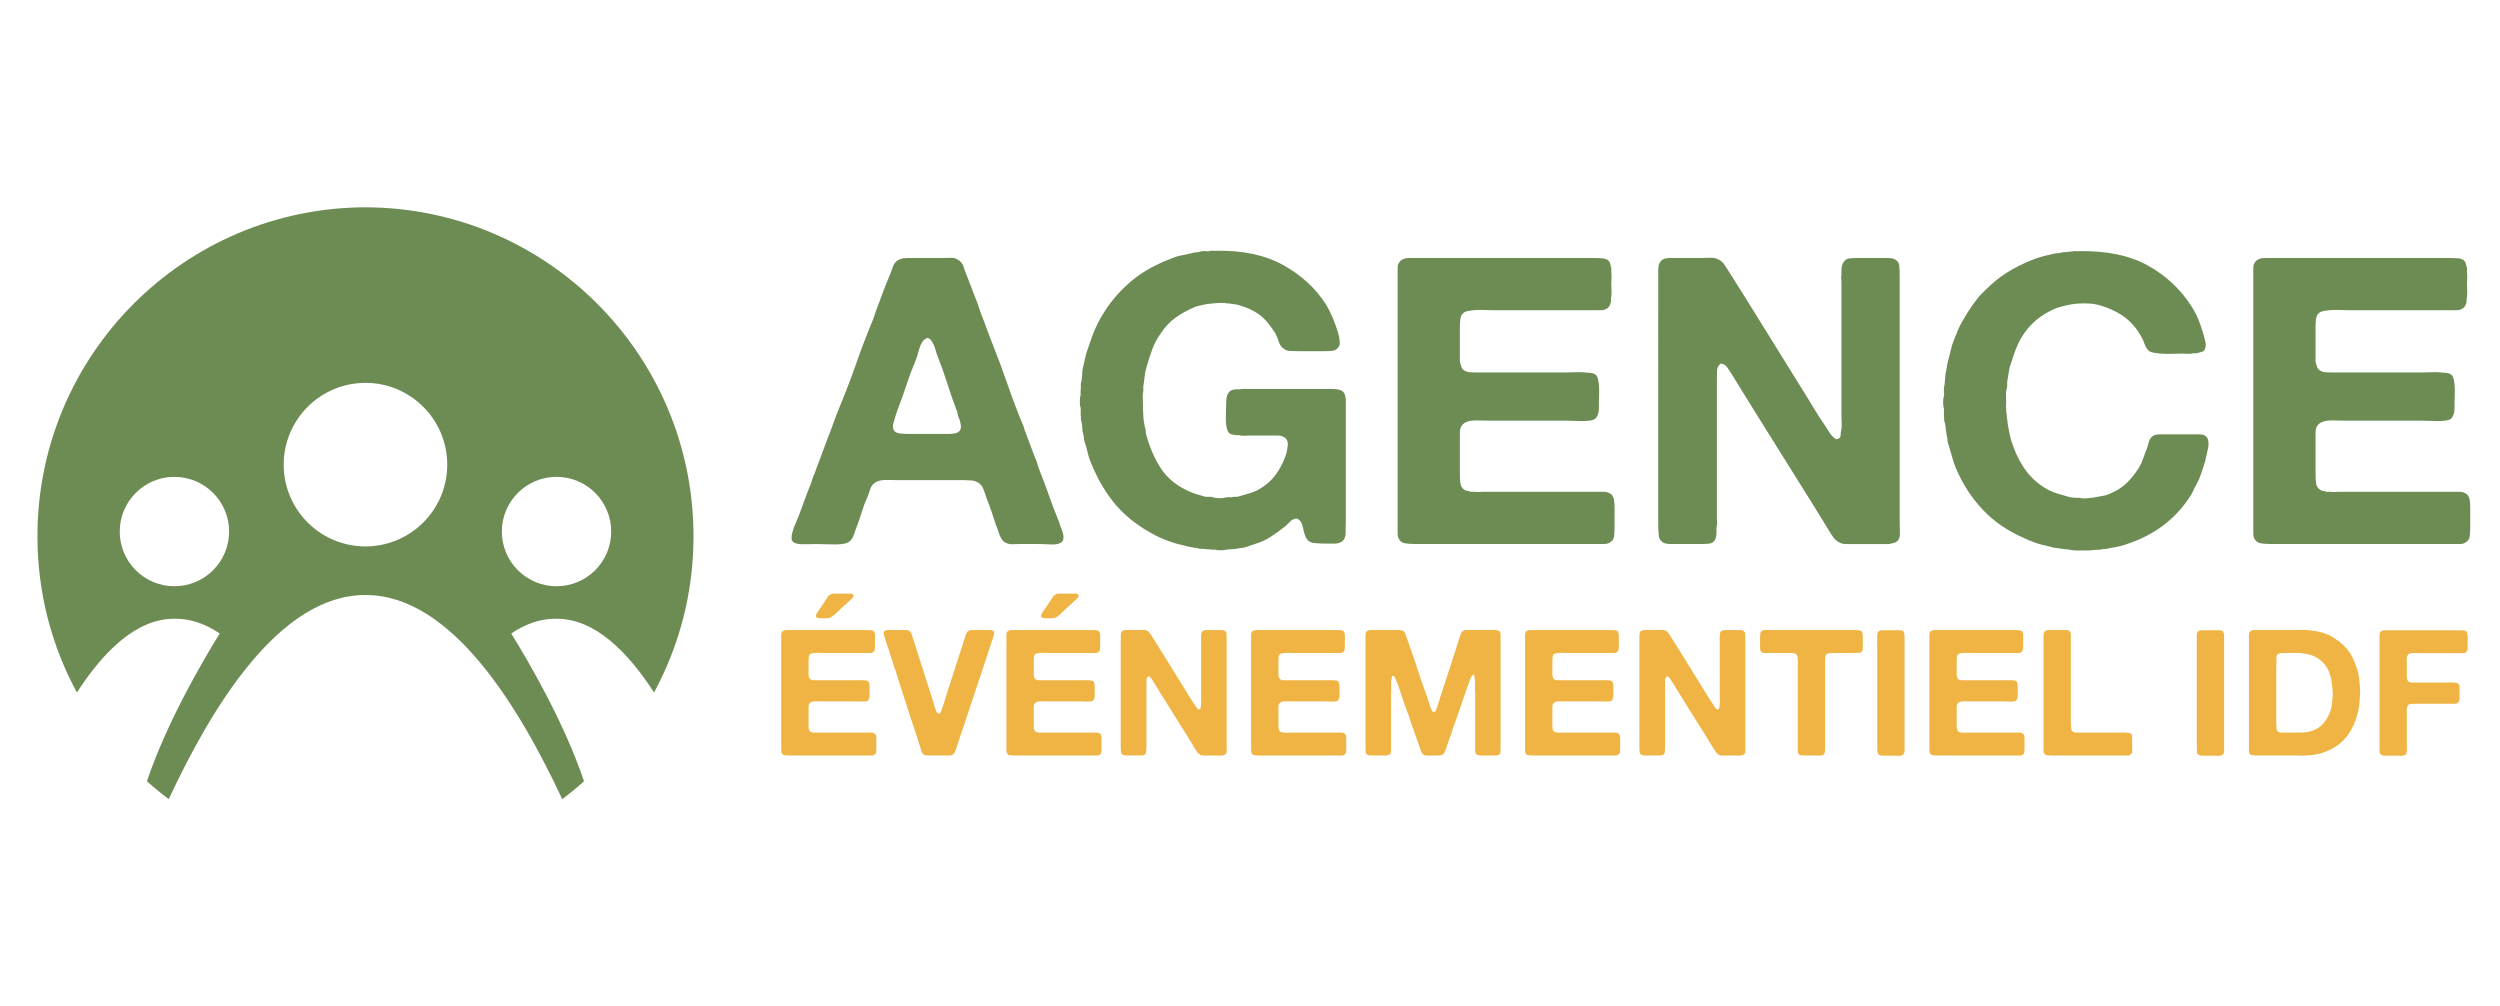
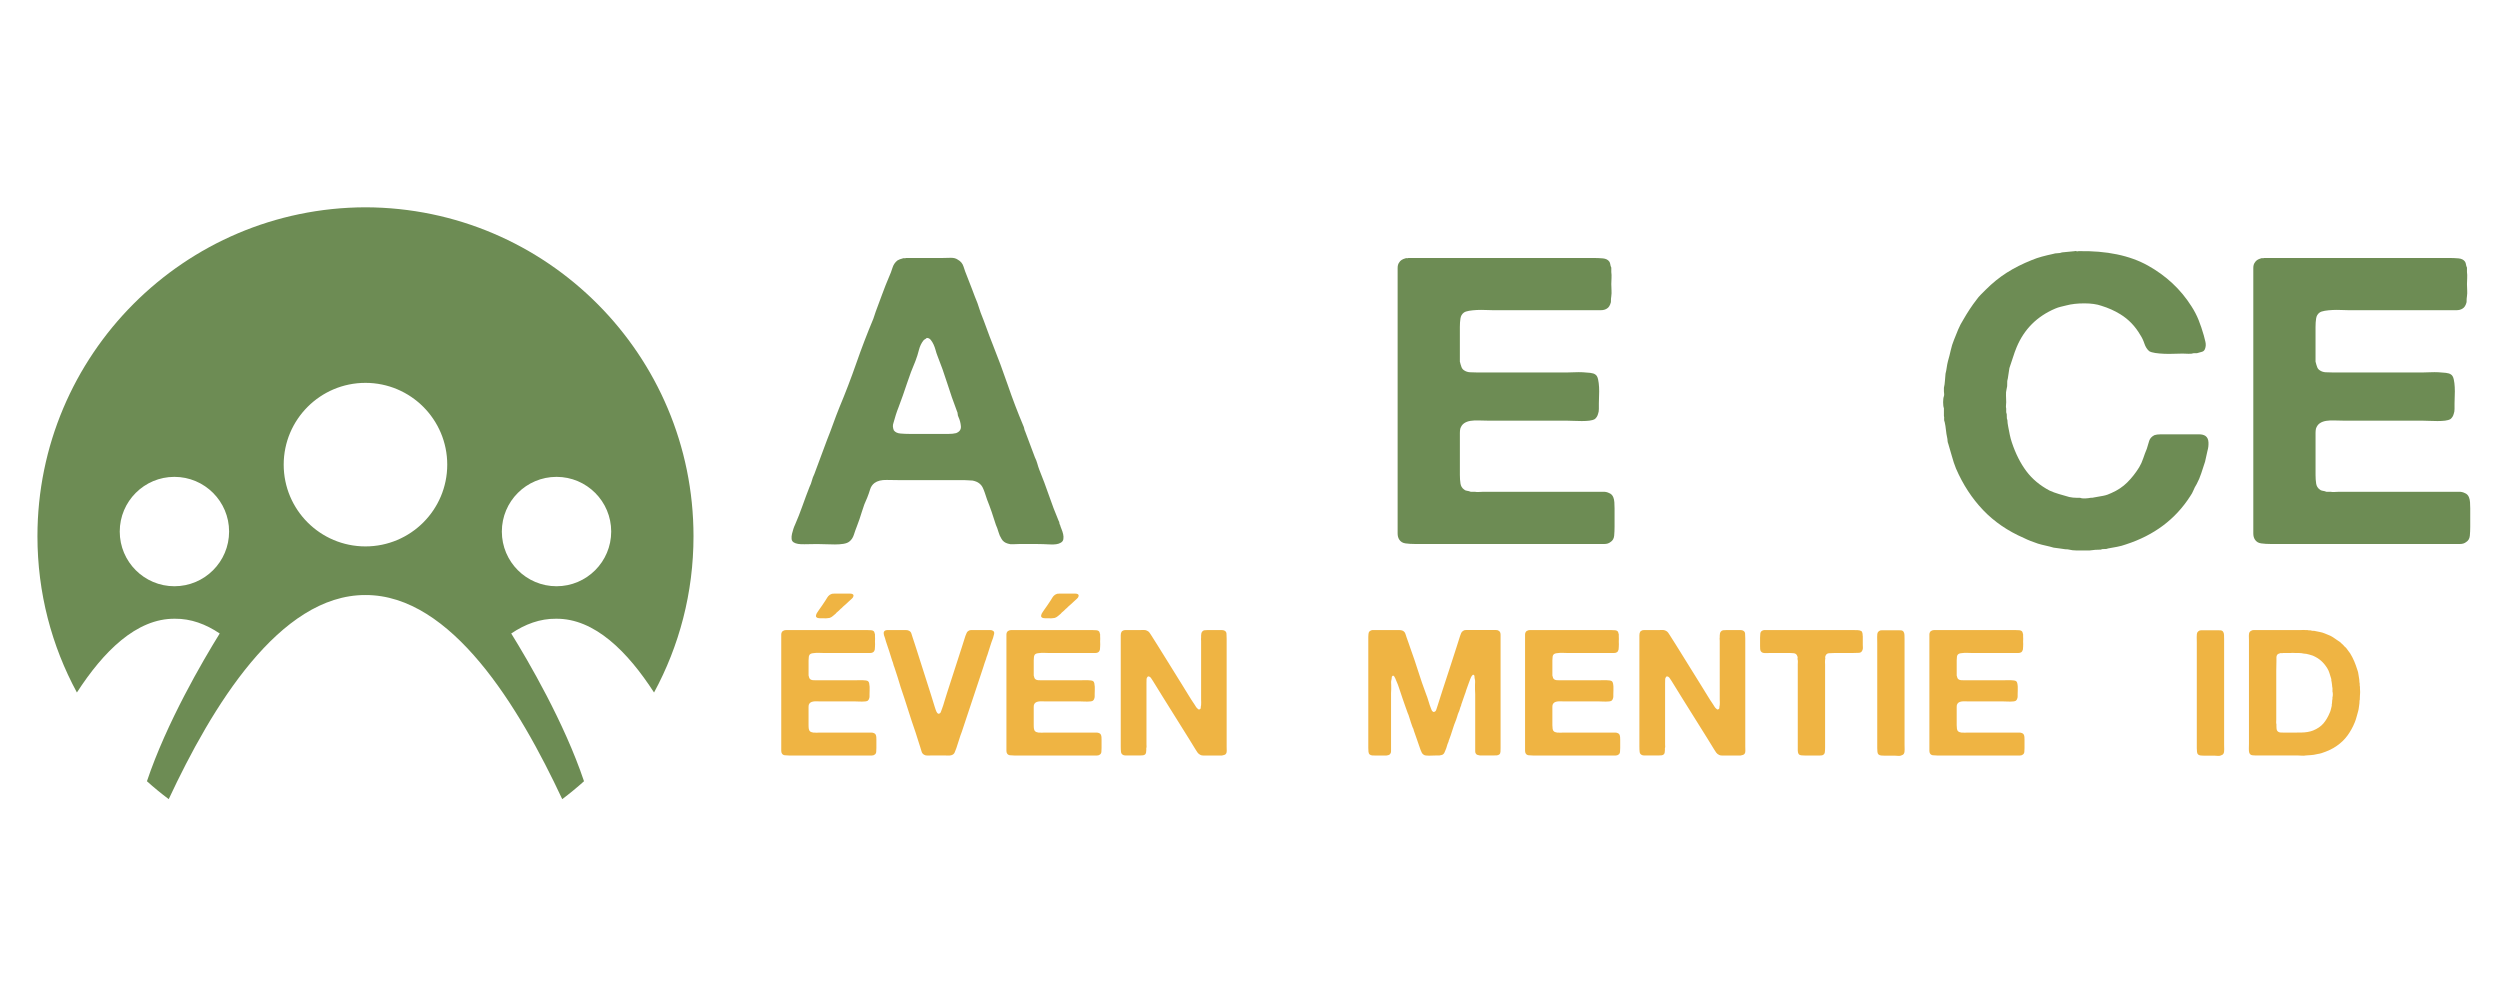
<svg xmlns="http://www.w3.org/2000/svg" version="1.1" id="Calque_1" x="0px" y="0px" width="213px" height="85.75px" viewBox="0 0 213 85.75" enable-background="new 0 0 213 85.75" xml:space="preserve">
  <g>
    <path fill="#6D8C54" d="M31.138,17.662C15.696,17.702,3.19,30.235,3.19,45.689c0,4.816,1.215,9.354,3.362,13.312   c2.233-3.454,5.056-6.324,8.357-6.284c1.353-0.014,2.626,0.458,3.811,1.256c-1.451,2.341-4.524,7.593-6.201,12.589   c0.595,0.535,1.215,1.044,1.856,1.526c1.815-3.885,4.175-8.261,7.009-11.649c2.807-3.358,6.081-5.752,9.754-5.742   c3.673-0.01,6.947,2.384,9.754,5.742c2.833,3.389,5.194,7.765,7.01,11.649c0.64-0.482,1.26-0.991,1.855-1.526   c-1.677-4.996-4.75-10.248-6.201-12.589c1.185-0.798,2.458-1.27,3.811-1.256c3.302-0.04,6.124,2.83,8.357,6.284   c2.147-3.958,3.362-8.495,3.362-13.312C59.086,30.235,46.581,17.702,31.138,17.662 M14.859,49.948c-2.57,0-4.657-2.087-4.657-4.659   c0-2.573,2.086-4.66,4.657-4.66c2.573,0,4.66,2.087,4.66,4.66C19.519,47.861,17.433,49.948,14.859,49.948 M31.138,46.554   c-3.846,0-6.967-3.117-6.967-6.966c0-3.847,3.121-6.968,6.967-6.968s6.967,3.121,6.967,6.968   C38.105,43.437,34.984,46.554,31.138,46.554 M47.417,49.948c-2.573,0-4.66-2.087-4.66-4.659c0-2.573,2.086-4.66,4.66-4.66   c2.57,0,4.657,2.087,4.657,4.66C52.074,47.861,49.987,49.948,47.417,49.948" />
    <g>
      <g>
        <path fill="#6D8C54" d="M90.323,44.741c0.022,0.091,0.063,0.205,0.12,0.342c0.057,0.137,0.103,0.28,0.137,0.428     c0.034,0.149,0.04,0.291,0.017,0.428c-0.023,0.138-0.103,0.24-0.239,0.309c-0.183,0.114-0.485,0.159-0.907,0.137     c-0.422-0.022-0.77-0.034-1.044-0.034h-1.609c-0.183,0-0.348,0.006-0.496,0.017c-0.148,0.013-0.291-0.005-0.428-0.051     c-0.251-0.068-0.434-0.205-0.548-0.411c-0.114-0.182-0.2-0.376-0.256-0.582c-0.058-0.205-0.132-0.41-0.223-0.615     c-0.115-0.365-0.234-0.73-0.359-1.096c-0.126-0.364-0.257-0.719-0.394-1.061c-0.068-0.206-0.132-0.394-0.188-0.565     c-0.057-0.171-0.12-0.325-0.188-0.462c-0.069-0.137-0.171-0.257-0.308-0.359c-0.137-0.103-0.32-0.176-0.548-0.222     c-0.114,0-0.222-0.005-0.325-0.018c-0.103-0.011-0.211-0.017-0.325-0.017h-5.408c-0.388,0-0.804-0.005-1.25-0.017     c-0.445-0.011-0.793,0.075-1.043,0.257c-0.183,0.137-0.308,0.32-0.377,0.548c-0.068,0.228-0.148,0.457-0.239,0.684     c-0.183,0.389-0.337,0.793-0.462,1.216c-0.125,0.422-0.268,0.838-0.428,1.249c-0.091,0.229-0.177,0.468-0.256,0.719     c-0.081,0.251-0.211,0.444-0.394,0.582c-0.114,0.091-0.279,0.153-0.496,0.188c-0.217,0.034-0.457,0.052-0.719,0.052     c-0.263,0-0.531-0.005-0.804-0.018c-0.274-0.011-0.514-0.017-0.719-0.017c-0.297,0-0.656,0.006-1.078,0.017     c-0.423,0.013-0.725-0.039-0.907-0.153c-0.114-0.068-0.177-0.171-0.188-0.309c-0.012-0.137,0-0.279,0.035-0.428     c0.034-0.147,0.074-0.291,0.12-0.428c0.045-0.137,0.091-0.251,0.137-0.342c0.228-0.525,0.439-1.062,0.633-1.609     c0.194-0.547,0.394-1.083,0.599-1.608c0.091-0.182,0.159-0.365,0.205-0.547c0.045-0.183,0.114-0.365,0.206-0.548     c0.182-0.479,0.365-0.97,0.547-1.472s0.365-0.993,0.548-1.472c0.183-0.457,0.354-0.907,0.513-1.352s0.331-0.896,0.514-1.352     c0.524-1.255,1.01-2.521,1.455-3.799c0.445-1.277,0.93-2.544,1.455-3.799c0.045-0.114,0.08-0.216,0.103-0.308     c0.022-0.091,0.057-0.193,0.103-0.308c0.182-0.479,0.365-0.97,0.547-1.472c0.183-0.501,0.376-0.992,0.582-1.472     c0.114-0.25,0.211-0.507,0.291-0.77c0.08-0.262,0.222-0.473,0.428-0.633c0.114-0.068,0.262-0.125,0.445-0.171     c0.045-0.022,0.091-0.028,0.137-0.017c0.045,0.012,0.091,0.006,0.137-0.017h3.012c0.25,0,0.507-0.005,0.77-0.017     c0.262-0.011,0.473,0.04,0.633,0.154c0.25,0.137,0.416,0.337,0.496,0.599c0.08,0.263,0.176,0.53,0.291,0.804     c0.159,0.388,0.308,0.77,0.445,1.146c0.137,0.376,0.285,0.759,0.445,1.147c0.045,0.137,0.091,0.273,0.137,0.411     c0.045,0.137,0.091,0.274,0.137,0.411c0.183,0.457,0.354,0.907,0.514,1.352c0.159,0.445,0.331,0.896,0.513,1.352     c0.456,1.141,0.884,2.293,1.284,3.457c0.399,1.164,0.838,2.316,1.317,3.457c0.046,0.092,0.074,0.177,0.086,0.257     c0.011,0.08,0.04,0.166,0.085,0.257c0.137,0.365,0.274,0.73,0.411,1.095c0.137,0.365,0.274,0.73,0.411,1.095     c0.091,0.183,0.16,0.359,0.206,0.53c0.045,0.171,0.103,0.348,0.171,0.531c0.296,0.73,0.57,1.46,0.822,2.19     c0.25,0.73,0.524,1.449,0.821,2.156c0.045,0.068,0.068,0.132,0.068,0.188S90.277,44.673,90.323,44.741z M81.458,36.903     c0.296-0.114,0.433-0.308,0.411-0.582c-0.023-0.273-0.091-0.536-0.205-0.787c-0.046-0.091-0.068-0.176-0.068-0.257     c0-0.08-0.023-0.165-0.069-0.256c-0.296-0.775-0.57-1.563-0.821-2.362c-0.251-0.798-0.536-1.597-0.855-2.396     c-0.046-0.114-0.092-0.257-0.137-0.428c-0.046-0.171-0.103-0.331-0.171-0.479s-0.149-0.279-0.24-0.394     c-0.091-0.114-0.205-0.171-0.342-0.171c-0.046,0.046-0.091,0.08-0.137,0.103c-0.046,0.023-0.092,0.058-0.137,0.103     c-0.183,0.228-0.314,0.502-0.394,0.821c-0.08,0.32-0.177,0.628-0.291,0.924c-0.273,0.639-0.519,1.289-0.736,1.951     c-0.217,0.662-0.451,1.324-0.702,1.985c-0.091,0.228-0.171,0.451-0.239,0.667c-0.069,0.217-0.137,0.451-0.206,0.702     c-0.068,0.183-0.057,0.388,0.034,0.616c0.114,0.16,0.302,0.251,0.565,0.274c0.262,0.023,0.53,0.034,0.804,0.034h2.601     c0.206,0,0.434,0,0.685,0S81.275,36.949,81.458,36.903z" />
-         <path fill="#6D8C54" d="M103.568,21.364c2.305-0.045,4.232,0.365,5.784,1.232c1.552,0.868,2.761,1.985,3.629,3.354     c0.433,0.73,0.787,1.574,1.061,2.533c0.046,0.16,0.08,0.359,0.103,0.599s-0.022,0.417-0.137,0.53     c-0.114,0.16-0.273,0.251-0.479,0.274c-0.205,0.023-0.434,0.034-0.685,0.034h-2.225c-0.251,0-0.484-0.005-0.701-0.017     c-0.218-0.011-0.394-0.074-0.531-0.188c-0.205-0.137-0.348-0.331-0.428-0.582c-0.08-0.251-0.177-0.49-0.291-0.719     c-0.205-0.319-0.422-0.622-0.649-0.907c-0.229-0.285-0.503-0.542-0.822-0.77c-0.434-0.296-0.958-0.536-1.574-0.719     c-0.114-0.045-0.239-0.074-0.376-0.085c-0.137-0.011-0.263-0.028-0.376-0.051c-0.068-0.022-0.171-0.034-0.308-0.034     c-0.274-0.045-0.616-0.051-1.027-0.017c-0.411,0.034-0.73,0.074-0.958,0.12c-0.16,0.046-0.308,0.08-0.445,0.103     c-0.137,0.023-0.273,0.068-0.411,0.137c-0.594,0.251-1.124,0.547-1.591,0.89c-0.468,0.342-0.873,0.776-1.215,1.301     c-0.32,0.434-0.57,0.901-0.753,1.403s-0.354,1.039-0.513,1.608c-0.069,0.251-0.115,0.502-0.137,0.753     c-0.023,0.251-0.057,0.502-0.103,0.753v0.445c-0.046,0.137-0.063,0.286-0.051,0.445c0.011,0.16,0.017,0.32,0.017,0.479     c0,0.388,0.011,0.776,0.034,1.164c0.022,0.388,0.08,0.753,0.171,1.095c0.022,0.091,0.035,0.171,0.035,0.24     c0,0.068,0.011,0.148,0.034,0.239c0.319,1.164,0.753,2.151,1.3,2.961c0.548,0.81,1.335,1.443,2.362,1.899     c0.206,0.091,0.416,0.171,0.633,0.24c0.216,0.068,0.45,0.137,0.702,0.205c0.137,0.023,0.268,0.029,0.394,0.017     c0.125-0.011,0.245,0.006,0.359,0.051c0.137,0.046,0.308,0.068,0.513,0.068c0.206,0,0.388-0.022,0.548-0.068     c0.114-0.022,0.217-0.028,0.308-0.017c0.091,0.012,0.182,0.006,0.274-0.017c0.114-0.022,0.21-0.029,0.291-0.018     c0.08,0.012,0.166-0.005,0.257-0.051c0.319-0.091,0.616-0.176,0.891-0.256c0.273-0.08,0.535-0.188,0.786-0.325     c0.57-0.342,1.027-0.736,1.369-1.181c0.343-0.445,0.639-0.998,0.891-1.66c0.091-0.251,0.153-0.548,0.188-0.89     c0.035-0.342-0.074-0.582-0.325-0.719c-0.137-0.091-0.313-0.137-0.53-0.137s-0.428,0-0.633,0h-1.745     c-0.138,0-0.286,0.006-0.445,0.017c-0.16,0.012-0.308-0.005-0.445-0.051h-0.308c-0.091-0.022-0.183-0.04-0.273-0.052     c-0.092-0.011-0.171-0.04-0.24-0.085c-0.115-0.091-0.194-0.228-0.24-0.411c-0.046-0.182-0.074-0.382-0.085-0.599     c-0.012-0.216-0.012-0.445,0-0.685c0.011-0.239,0.017-0.462,0.017-0.667c0-0.182,0.005-0.354,0.017-0.513     c0.011-0.159,0.04-0.296,0.085-0.411c0.091-0.206,0.217-0.342,0.376-0.411c0.137-0.045,0.251-0.069,0.342-0.069h0.376     c0.069-0.022,0.154-0.034,0.257-0.034s0.2,0,0.291,0h0.992h4.997c0.389,0,0.827,0,1.318,0c0.49,0,0.815,0.103,0.976,0.308     c0.113,0.183,0.171,0.423,0.171,0.719c0,0.297,0,0.582,0,0.856v3.56v5.613c0,0.434-0.006,0.851-0.018,1.249     c-0.012,0.399-0.165,0.656-0.462,0.771c-0.137,0.068-0.303,0.103-0.496,0.103c-0.194,0-0.382,0-0.564,0     c-0.457,0-0.851-0.018-1.181-0.052c-0.331-0.034-0.565-0.21-0.702-0.53c-0.092-0.205-0.16-0.434-0.205-0.685     c-0.046-0.251-0.126-0.468-0.24-0.65c-0.046-0.045-0.103-0.097-0.171-0.154c-0.068-0.057-0.159-0.073-0.273-0.051     c-0.183,0.046-0.337,0.137-0.462,0.273c-0.126,0.137-0.257,0.263-0.394,0.377c-0.229,0.183-0.445,0.348-0.65,0.496     c-0.206,0.148-0.434,0.303-0.685,0.462c-0.297,0.183-0.611,0.331-0.941,0.445c-0.331,0.114-0.667,0.228-1.01,0.342     c-0.114,0.046-0.234,0.074-0.359,0.086c-0.125,0.011-0.246,0.028-0.359,0.051c-0.183,0.046-0.376,0.069-0.582,0.069     c-0.205,0-0.411,0.022-0.616,0.068c-0.091,0.022-0.222,0.028-0.394,0.017c-0.171-0.012-0.291-0.028-0.359-0.051h-0.342     c-0.114-0.023-0.222-0.034-0.325-0.034c-0.103,0-0.211-0.012-0.325-0.034h-0.274c-0.183-0.047-0.365-0.081-0.548-0.104     s-0.365-0.057-0.547-0.103c-0.16-0.046-0.32-0.085-0.479-0.119s-0.32-0.074-0.479-0.12c-0.685-0.205-1.29-0.445-1.814-0.719     c-1.347-0.707-2.442-1.546-3.286-2.516s-1.563-2.174-2.156-3.611c-0.137-0.319-0.239-0.638-0.308-0.958     c-0.068-0.319-0.16-0.639-0.273-0.958c-0.023-0.114-0.034-0.211-0.034-0.291c0-0.08-0.023-0.176-0.069-0.291     c-0.046-0.159-0.068-0.325-0.068-0.496c0-0.171-0.023-0.348-0.068-0.531c-0.046-0.114-0.063-0.21-0.051-0.291     c0.011-0.08,0.005-0.177-0.017-0.291v-0.616C92.022,34.633,92,34.456,92,34.216c0-0.239,0.022-0.416,0.068-0.53v-0.376     c0.022-0.137,0.028-0.279,0.017-0.428c-0.012-0.148,0.005-0.279,0.051-0.394c0.045-0.206,0.068-0.411,0.068-0.616     c0-0.206,0.022-0.399,0.068-0.582c0.069-0.251,0.125-0.496,0.171-0.736c0.045-0.24,0.114-0.484,0.205-0.736     c0.114-0.319,0.223-0.633,0.325-0.941c0.103-0.308,0.223-0.61,0.359-0.907c0.137-0.319,0.296-0.633,0.479-0.941     c0.182-0.308,0.365-0.599,0.547-0.873c0.685-0.958,1.46-1.774,2.328-2.447c0.867-0.673,1.917-1.238,3.149-1.694     c0.251-0.114,0.524-0.2,0.821-0.257c0.296-0.057,0.593-0.12,0.89-0.188c0.114-0.046,0.233-0.069,0.359-0.069     c0.125,0,0.245-0.022,0.359-0.068c0.159-0.045,0.313-0.057,0.462-0.034c0.148,0.023,0.302,0.012,0.462-0.034     c0.045-0.022,0.108-0.022,0.188,0C103.46,21.387,103.522,21.387,103.568,21.364z" />
        <path fill="#6D8C54" d="M119.998,21.98h12.801h2.978c0.273,0,0.536,0.012,0.787,0.034c0.251,0.023,0.434,0.114,0.548,0.274     c0.046,0.068,0.074,0.148,0.086,0.239c0.011,0.092,0.039,0.183,0.085,0.274v0.376c0.022,0.16,0.028,0.331,0.018,0.514     c-0.012,0.183-0.018,0.354-0.018,0.513c0,0.183,0.006,0.359,0.018,0.531c0.011,0.171,0.005,0.337-0.018,0.496     c-0.022,0.114-0.034,0.286-0.034,0.513c-0.068,0.274-0.183,0.457-0.342,0.548c-0.138,0.091-0.309,0.137-0.514,0.137     s-0.423,0-0.65,0h-2.361h-6.195c-0.183,0-0.394-0.005-0.634-0.017c-0.239-0.011-0.479-0.011-0.719,0     c-0.239,0.012-0.462,0.034-0.667,0.068c-0.205,0.035-0.354,0.086-0.445,0.154c-0.159,0.114-0.256,0.28-0.291,0.496     c-0.034,0.217-0.051,0.462-0.051,0.736v1.951v0.993c0.045,0.183,0.091,0.337,0.137,0.462c0.046,0.125,0.125,0.223,0.239,0.291     c0.138,0.091,0.297,0.143,0.479,0.154c0.183,0.012,0.377,0.017,0.582,0.017h1.849h5.887c0.159,0,0.359-0.005,0.599-0.017     c0.24-0.011,0.474-0.011,0.702,0c0.228,0.012,0.438,0.029,0.633,0.051c0.193,0.023,0.337,0.069,0.428,0.137     c0.114,0.068,0.194,0.205,0.24,0.411c0.045,0.206,0.073,0.428,0.085,0.667s0.012,0.485,0,0.736     c-0.012,0.251-0.017,0.468-0.017,0.65c0,0.16,0,0.32,0,0.479c0,0.16-0.023,0.297-0.068,0.411     c-0.046,0.183-0.138,0.331-0.274,0.445c-0.114,0.068-0.269,0.114-0.462,0.137c-0.194,0.023-0.411,0.034-0.65,0.034     s-0.479-0.005-0.719-0.017c-0.239-0.011-0.439-0.017-0.599-0.017h-6.675c-0.273,0-0.536-0.005-0.787-0.017     c-0.251-0.011-0.485,0-0.701,0.034c-0.218,0.034-0.399,0.103-0.548,0.206c-0.148,0.103-0.257,0.256-0.325,0.462     c-0.023,0.114-0.034,0.234-0.034,0.359c0,0.125,0,0.246,0,0.359v1.301v1.917c0,0.274,0.017,0.52,0.051,0.736     c0.035,0.217,0.132,0.382,0.291,0.497c0.068,0.068,0.154,0.108,0.257,0.12c0.103,0.012,0.211,0.04,0.325,0.085h0.343     c0.113,0.023,0.239,0.029,0.376,0.017c0.137-0.011,0.263-0.017,0.377-0.017h1.438h6.435h1.814c0.182,0,0.359,0,0.53,0     s0.325,0.034,0.462,0.103c0.183,0.068,0.308,0.194,0.376,0.376c0.046,0.115,0.074,0.252,0.086,0.411     c0.012,0.16,0.018,0.331,0.018,0.514v1.574c0,0.273-0.012,0.53-0.034,0.77c-0.023,0.24-0.126,0.417-0.309,0.531     c-0.137,0.114-0.313,0.171-0.53,0.171s-0.451,0-0.702,0h-2.566h-10.132h-2.704c-0.319,0-0.599-0.018-0.838-0.052     c-0.24-0.034-0.417-0.142-0.53-0.325c-0.092-0.137-0.138-0.313-0.138-0.53c0-0.217,0-0.428,0-0.633v-2.464v-9.31v-7.461v-2.122     c0-0.206,0-0.411,0-0.616c0-0.205,0.046-0.365,0.138-0.479c0.091-0.16,0.262-0.274,0.513-0.342     c0.046-0.022,0.091-0.028,0.137-0.017C119.906,22.009,119.952,22.003,119.998,21.98z" />
-         <path fill="#6D8C54" d="M142.211,21.98h2.772c0.25,0,0.496-0.005,0.735-0.017c0.24-0.011,0.45,0.029,0.634,0.12     c0.228,0.091,0.404,0.229,0.53,0.411c0.125,0.183,0.245,0.365,0.359,0.548l1.232,1.951c0.798,1.301,1.603,2.596,2.413,3.885     c0.81,1.29,1.613,2.584,2.412,3.885c0.388,0.616,0.771,1.238,1.147,1.866c0.376,0.627,0.77,1.238,1.181,1.831     c0.091,0.137,0.176,0.274,0.257,0.411c0.079,0.137,0.188,0.263,0.325,0.376c0.045,0.046,0.103,0.091,0.171,0.137     c0.068,0.046,0.137,0.046,0.205,0c0.159-0.045,0.239-0.148,0.239-0.308s0.022-0.331,0.069-0.514     c0.022-0.159,0.028-0.336,0.017-0.53s-0.017-0.382-0.017-0.565v-2.156v-7.941v-1.3c0-0.114-0.006-0.228-0.018-0.342     s-0.006-0.217,0.018-0.308v-0.376c0-0.319,0.068-0.57,0.205-0.753c0.114-0.16,0.268-0.251,0.462-0.274     c0.193-0.022,0.416-0.034,0.667-0.034h2.088c0.183,0,0.365,0,0.548,0s0.343,0.023,0.479,0.068     c0.296,0.114,0.456,0.314,0.479,0.599c0.022,0.285,0.034,0.622,0.034,1.009v3.765v14.341v2.875c0,0.251,0.005,0.502,0.017,0.753     s-0.028,0.444-0.12,0.581c-0.091,0.138-0.199,0.223-0.324,0.257c-0.126,0.034-0.28,0.074-0.463,0.12h-1.197h-1.883     c-0.205,0-0.405,0-0.599,0c-0.194,0-0.359-0.034-0.497-0.103c-0.251-0.114-0.444-0.269-0.581-0.462     c-0.138-0.194-0.274-0.405-0.411-0.634c-0.205-0.319-0.405-0.645-0.599-0.976c-0.194-0.33-0.394-0.655-0.6-0.976l-5.134-8.214     c-0.319-0.525-0.633-1.032-0.941-1.523c-0.308-0.49-0.622-0.998-0.941-1.523c-0.114-0.159-0.245-0.359-0.394-0.599     c-0.148-0.239-0.348-0.359-0.599-0.359c-0.183,0.16-0.279,0.342-0.291,0.548c-0.012,0.205-0.018,0.468-0.018,0.787v2.396v8.18     v1.335c0,0.114,0.006,0.229,0.018,0.342c0.012,0.115-0.006,0.229-0.052,0.343v0.376c0,0.365-0.057,0.628-0.171,0.788     c-0.114,0.137-0.269,0.217-0.462,0.239c-0.194,0.022-0.417,0.034-0.667,0.034h-2.088c-0.184,0-0.365,0-0.548,0     s-0.343-0.022-0.479-0.068c-0.297-0.114-0.462-0.319-0.496-0.616c-0.034-0.296-0.052-0.639-0.052-1.026v-3.937V26.977v-3.183     c0-0.251,0-0.514,0-0.787c0-0.274,0.046-0.491,0.138-0.65c0.091-0.16,0.25-0.274,0.479-0.342c0.046,0,0.097-0.005,0.154-0.017     C142.113,21.986,142.165,21.98,142.211,21.98z" />
        <path fill="#6D8C54" d="M177.088,21.398c2.396-0.045,4.369,0.365,5.922,1.232c1.551,0.867,2.783,2.019,3.696,3.457     c0.251,0.389,0.456,0.782,0.616,1.181c0.159,0.399,0.308,0.838,0.444,1.317c0.046,0.16,0.091,0.342,0.138,0.548     c0.045,0.206,0.034,0.399-0.034,0.582c-0.047,0.137-0.132,0.222-0.257,0.256c-0.126,0.034-0.269,0.075-0.428,0.12h-0.274     c-0.137,0.046-0.291,0.063-0.462,0.051c-0.171-0.011-0.337-0.017-0.496-0.017c-0.205,0-0.451,0.006-0.736,0.017     c-0.285,0.012-0.564,0.012-0.838,0c-0.274-0.011-0.525-0.034-0.753-0.068c-0.229-0.034-0.4-0.086-0.514-0.154     c-0.184-0.159-0.32-0.376-0.411-0.65c-0.091-0.273-0.205-0.513-0.342-0.719c-0.434-0.753-1.005-1.346-1.712-1.78     c-0.479-0.296-1.016-0.536-1.608-0.719c-0.389-0.137-0.873-0.205-1.455-0.205c-0.581,0-1.09,0.057-1.522,0.171     c-0.184,0.046-0.349,0.085-0.496,0.12c-0.149,0.035-0.303,0.086-0.463,0.154c-1.552,0.662-2.646,1.757-3.285,3.286     c-0.114,0.274-0.218,0.56-0.309,0.856c-0.091,0.297-0.193,0.604-0.308,0.924c-0.023,0.16-0.046,0.308-0.068,0.445     c-0.023,0.137-0.046,0.285-0.068,0.445c-0.046,0.137-0.063,0.28-0.052,0.428c0.012,0.149-0.006,0.303-0.051,0.462     c-0.047,0.183-0.063,0.371-0.052,0.565c0.011,0.194,0.017,0.382,0.017,0.565c0,0.091-0.006,0.183-0.017,0.273     c-0.012,0.092-0.006,0.183,0.017,0.274v0.308c0.046,0.114,0.063,0.229,0.052,0.342c-0.012,0.114,0.006,0.229,0.052,0.342     c0,0.137,0.022,0.32,0.068,0.548c0.045,0.251,0.091,0.485,0.137,0.702c0.045,0.217,0.103,0.428,0.171,0.633     c0.319,0.958,0.73,1.774,1.232,2.447c0.502,0.673,1.164,1.227,1.985,1.66c0.251,0.114,0.513,0.211,0.787,0.291     c0.273,0.08,0.57,0.166,0.89,0.257c0.114,0.023,0.223,0.04,0.325,0.051s0.211,0.017,0.325,0.017h0.273     c0.114,0.046,0.263,0.063,0.445,0.052s0.33-0.028,0.445-0.052c0.137,0,0.239-0.011,0.308-0.034     c0.274-0.045,0.53-0.091,0.771-0.137c0.239-0.045,0.473-0.125,0.701-0.239c0.524-0.228,0.976-0.531,1.353-0.907     c0.376-0.376,0.713-0.804,1.01-1.284c0.137-0.228,0.25-0.479,0.342-0.753c0.091-0.274,0.193-0.547,0.308-0.821     c0.069-0.251,0.138-0.479,0.206-0.685s0.217-0.365,0.444-0.479c0.138-0.046,0.309-0.069,0.514-0.069s0.399,0,0.582,0h2.088     c0.205,0,0.416,0,0.633,0s0.394,0.046,0.531,0.137c0.159,0.114,0.244,0.297,0.256,0.547c0.012,0.251-0.017,0.491-0.085,0.719     l-0.205,0.924c-0.115,0.342-0.223,0.673-0.325,0.993c-0.104,0.32-0.234,0.628-0.394,0.924c-0.115,0.183-0.206,0.359-0.274,0.531     c-0.068,0.171-0.16,0.337-0.273,0.496c-1.256,1.963-3.081,3.332-5.477,4.107c-0.251,0.091-0.502,0.159-0.753,0.205     s-0.502,0.091-0.753,0.137c-0.114,0.046-0.223,0.063-0.325,0.052s-0.211,0.006-0.325,0.052c-0.16,0-0.314,0.005-0.462,0.017     c-0.148,0.012-0.303,0.028-0.462,0.052h-0.548c-0.205,0-0.411,0-0.616,0s-0.399-0.023-0.582-0.068     c-0.068-0.023-0.183-0.034-0.342-0.034c-0.16-0.023-0.32-0.047-0.479-0.069c-0.16-0.022-0.331-0.046-0.514-0.068     c-0.229-0.068-0.45-0.125-0.667-0.171c-0.218-0.046-0.439-0.103-0.668-0.171c-0.205-0.068-0.41-0.143-0.616-0.223     c-0.205-0.08-0.399-0.165-0.581-0.257c-1.369-0.593-2.528-1.386-3.475-2.379c-0.947-0.992-1.717-2.173-2.311-3.542     c-0.137-0.342-0.251-0.685-0.342-1.027c-0.092-0.342-0.194-0.696-0.309-1.061c-0.046-0.114-0.068-0.211-0.068-0.291     c0-0.08-0.012-0.166-0.034-0.257c-0.046-0.205-0.08-0.422-0.103-0.65c-0.022-0.228-0.057-0.445-0.103-0.65     c-0.046-0.114-0.063-0.21-0.052-0.291s0.006-0.166-0.017-0.257v-0.65c-0.046-0.114-0.068-0.285-0.068-0.513     s0.022-0.399,0.068-0.514c0.022-0.068,0.028-0.142,0.017-0.223c-0.012-0.08-0.017-0.142-0.017-0.188v-0.308     c0.045-0.182,0.074-0.376,0.086-0.582c0.011-0.205,0.028-0.411,0.051-0.616c0.046-0.183,0.08-0.359,0.103-0.531     c0.022-0.171,0.057-0.348,0.103-0.53c0.092-0.319,0.172-0.633,0.24-0.941s0.159-0.599,0.273-0.873     c0.114-0.296,0.233-0.593,0.359-0.89c0.125-0.296,0.269-0.57,0.428-0.821c0.365-0.639,0.741-1.209,1.13-1.711     c0.114-0.16,0.239-0.308,0.376-0.445c0.138-0.137,0.274-0.274,0.411-0.411c0.57-0.57,1.169-1.055,1.797-1.455     c0.627-0.399,1.34-0.758,2.14-1.078c0.273-0.114,0.559-0.21,0.855-0.291c0.296-0.08,0.604-0.154,0.924-0.222     c0.137-0.045,0.274-0.068,0.411-0.068s0.262-0.022,0.376-0.069c0.183-0.022,0.359-0.04,0.53-0.051     c0.172-0.011,0.348-0.028,0.531-0.051c0.045-0.022,0.103-0.022,0.171,0C176.985,21.421,177.042,21.421,177.088,21.398z" />
        <path fill="#6D8C54" d="M192.901,21.98h12.801h2.978c0.273,0,0.536,0.012,0.787,0.034c0.251,0.023,0.434,0.114,0.548,0.274     c0.046,0.068,0.074,0.148,0.086,0.239c0.011,0.092,0.039,0.183,0.085,0.274v0.376c0.022,0.16,0.028,0.331,0.018,0.514     c-0.012,0.183-0.018,0.354-0.018,0.513c0,0.183,0.006,0.359,0.018,0.531c0.011,0.171,0.005,0.337-0.018,0.496     c-0.022,0.114-0.034,0.286-0.034,0.513c-0.068,0.274-0.183,0.457-0.342,0.548c-0.138,0.091-0.309,0.137-0.514,0.137     s-0.423,0-0.65,0h-2.361h-6.195c-0.183,0-0.394-0.005-0.634-0.017c-0.239-0.011-0.479-0.011-0.719,0     c-0.239,0.012-0.462,0.034-0.667,0.068c-0.205,0.035-0.354,0.086-0.445,0.154c-0.159,0.114-0.256,0.28-0.291,0.496     c-0.034,0.217-0.051,0.462-0.051,0.736v1.951v0.993c0.045,0.183,0.091,0.337,0.137,0.462c0.046,0.125,0.125,0.223,0.239,0.291     c0.138,0.091,0.297,0.143,0.479,0.154c0.183,0.012,0.377,0.017,0.582,0.017h1.849h5.887c0.159,0,0.359-0.005,0.599-0.017     c0.24-0.011,0.474-0.011,0.702,0c0.228,0.012,0.438,0.029,0.633,0.051c0.193,0.023,0.337,0.069,0.428,0.137     c0.114,0.068,0.194,0.205,0.24,0.411c0.045,0.206,0.073,0.428,0.085,0.667s0.012,0.485,0,0.736     c-0.012,0.251-0.017,0.468-0.017,0.65c0,0.16,0,0.32,0,0.479c0,0.16-0.023,0.297-0.068,0.411     c-0.046,0.183-0.138,0.331-0.274,0.445c-0.114,0.068-0.269,0.114-0.462,0.137c-0.194,0.023-0.411,0.034-0.65,0.034     s-0.479-0.005-0.719-0.017c-0.239-0.011-0.439-0.017-0.599-0.017h-6.675c-0.273,0-0.536-0.005-0.787-0.017     c-0.251-0.011-0.485,0-0.701,0.034c-0.218,0.034-0.399,0.103-0.548,0.206c-0.148,0.103-0.257,0.256-0.325,0.462     c-0.023,0.114-0.034,0.234-0.034,0.359c0,0.125,0,0.246,0,0.359v1.301v1.917c0,0.274,0.017,0.52,0.051,0.736     c0.035,0.217,0.132,0.382,0.291,0.497c0.068,0.068,0.154,0.108,0.257,0.12c0.103,0.012,0.211,0.04,0.325,0.085h0.343     c0.113,0.023,0.239,0.029,0.376,0.017c0.137-0.011,0.263-0.017,0.377-0.017h1.438h6.435h1.814c0.182,0,0.359,0,0.53,0     s0.325,0.034,0.462,0.103c0.183,0.068,0.308,0.194,0.376,0.376c0.046,0.115,0.074,0.252,0.086,0.411     c0.012,0.16,0.018,0.331,0.018,0.514v1.574c0,0.273-0.012,0.53-0.034,0.77c-0.023,0.24-0.126,0.417-0.309,0.531     c-0.137,0.114-0.313,0.171-0.53,0.171s-0.451,0-0.702,0h-2.566h-10.132h-2.704c-0.319,0-0.599-0.018-0.838-0.052     c-0.24-0.034-0.417-0.142-0.53-0.325c-0.092-0.137-0.138-0.313-0.138-0.53c0-0.217,0-0.428,0-0.633v-2.464v-9.31v-7.461v-2.122     c0-0.206,0-0.411,0-0.616c0-0.205,0.046-0.365,0.138-0.479c0.091-0.16,0.262-0.274,0.513-0.342     c0.046-0.022,0.091-0.028,0.137-0.017C192.81,22.009,192.855,22.003,192.901,21.98z" />
      </g>
      <g>
        <path fill="#EFB443" d="M66.968,53.682h5.614h1.306c0.12,0,0.235,0.005,0.345,0.015c0.11,0.011,0.19,0.051,0.24,0.12     c0.02,0.03,0.032,0.065,0.037,0.105s0.018,0.08,0.038,0.12v0.165c0.01,0.07,0.013,0.146,0.008,0.225     c-0.005,0.081-0.008,0.155-0.008,0.226c0,0.08,0.002,0.157,0.008,0.232c0.005,0.075,0.002,0.148-0.008,0.218     c-0.01,0.05-0.015,0.125-0.015,0.226c-0.03,0.12-0.08,0.2-0.15,0.24c-0.06,0.04-0.135,0.06-0.225,0.06s-0.186,0-0.285,0h-1.036     h-2.717c-0.081,0-0.173-0.002-0.278-0.008c-0.105-0.005-0.21-0.005-0.315,0c-0.105,0.006-0.203,0.016-0.292,0.03     s-0.155,0.038-0.195,0.067c-0.07,0.051-0.112,0.123-0.127,0.218c-0.015,0.096-0.022,0.203-0.022,0.323v0.855v0.435     c0.02,0.081,0.04,0.148,0.06,0.203s0.055,0.098,0.105,0.128c0.06,0.04,0.13,0.063,0.21,0.067s0.166,0.007,0.255,0.007h0.811     h2.582c0.07,0,0.158-0.002,0.263-0.007c0.105-0.005,0.208-0.005,0.308,0c0.1,0.005,0.192,0.013,0.277,0.022     s0.147,0.03,0.188,0.06c0.05,0.03,0.084,0.091,0.105,0.181c0.02,0.09,0.032,0.188,0.038,0.292c0.005,0.105,0.005,0.213,0,0.323     c-0.005,0.11-0.008,0.205-0.008,0.285c0,0.07,0,0.141,0,0.21c0,0.07-0.01,0.13-0.03,0.181c-0.021,0.08-0.06,0.145-0.12,0.194     c-0.05,0.03-0.118,0.051-0.203,0.061c-0.085,0.01-0.18,0.015-0.285,0.015s-0.21-0.002-0.315-0.007s-0.193-0.008-0.263-0.008     H69.94c-0.12,0-0.235-0.002-0.345-0.008c-0.11-0.005-0.213,0-0.308,0.016c-0.095,0.015-0.175,0.045-0.24,0.09     c-0.065,0.045-0.113,0.112-0.143,0.202c-0.01,0.051-0.015,0.104-0.015,0.158s0,0.107,0,0.157v0.57v0.841     c0,0.12,0.007,0.228,0.022,0.322c0.015,0.096,0.058,0.168,0.127,0.218c0.03,0.03,0.068,0.048,0.113,0.053     s0.092,0.018,0.143,0.037h0.15c0.05,0.011,0.105,0.013,0.165,0.008c0.06-0.005,0.115-0.008,0.166-0.008h0.63h2.822h0.795     c0.08,0,0.158,0,0.233,0c0.075,0,0.143,0.016,0.203,0.046c0.08,0.029,0.135,0.085,0.165,0.165c0.02,0.05,0.032,0.11,0.038,0.18     c0.005,0.07,0.007,0.146,0.007,0.226v0.69c0,0.12-0.005,0.232-0.015,0.338c-0.01,0.104-0.055,0.183-0.135,0.232     c-0.06,0.05-0.138,0.075-0.233,0.075s-0.198,0-0.308,0h-1.125h-4.443h-1.186c-0.141,0-0.263-0.008-0.368-0.022     c-0.105-0.016-0.183-0.063-0.233-0.143c-0.04-0.061-0.06-0.138-0.06-0.233c0-0.095,0-0.188,0-0.277v-1.081V58.53v-3.272v-0.931     c0-0.09,0-0.181,0-0.271s0.02-0.16,0.06-0.21c0.04-0.07,0.115-0.12,0.225-0.15c0.02-0.01,0.04-0.012,0.06-0.007     S66.948,53.691,66.968,53.682z M71.051,50.574h1.065c0.08,0,0.175,0,0.285,0c0.11,0,0.19,0.016,0.24,0.045     c0.02,0.011,0.032,0.022,0.038,0.038c0.005,0.015,0.018,0.027,0.038,0.037c0.01,0.12-0.038,0.226-0.143,0.315     s-0.193,0.17-0.263,0.24c-0.08,0.07-0.158,0.143-0.233,0.218c-0.075,0.075-0.152,0.143-0.232,0.202     c-0.04,0.03-0.073,0.063-0.098,0.098s-0.058,0.063-0.098,0.083c-0.02,0.029-0.045,0.055-0.075,0.075     c-0.05,0.05-0.101,0.097-0.15,0.143c-0.05,0.045-0.1,0.087-0.15,0.127c-0.021,0.021-0.033,0.035-0.038,0.045     c-0.005,0.011-0.018,0.025-0.038,0.045c-0.08,0.061-0.158,0.126-0.232,0.195c-0.075,0.07-0.168,0.126-0.278,0.165     c-0.04,0.011-0.078,0.016-0.113,0.016s-0.078,0.005-0.127,0.015c-0.03,0.01-0.07,0.013-0.12,0.008     c-0.05-0.005-0.095-0.008-0.135-0.008c-0.11,0-0.225,0-0.345,0s-0.21-0.024-0.27-0.075c-0.06-0.04-0.075-0.109-0.045-0.21     c0.02-0.08,0.055-0.152,0.105-0.218c0.05-0.064,0.095-0.133,0.135-0.202c0.1-0.141,0.195-0.275,0.285-0.405     c0.09-0.13,0.18-0.266,0.27-0.405c0.05-0.08,0.103-0.165,0.158-0.256c0.055-0.09,0.117-0.159,0.188-0.21     c0.04-0.03,0.11-0.064,0.21-0.104c0.02-0.01,0.047-0.013,0.083-0.008C71.003,50.587,71.031,50.585,71.051,50.574z" />
        <path fill="#EFB443" d="M75.644,53.682h1.216c0.11,0,0.223,0,0.338,0c0.115,0,0.208,0.025,0.278,0.075     c0.09,0.05,0.15,0.13,0.18,0.24c0.03,0.11,0.065,0.22,0.105,0.33c0.07,0.19,0.132,0.38,0.188,0.57     c0.055,0.19,0.118,0.385,0.188,0.585c0.2,0.621,0.398,1.241,0.593,1.861c0.195,0.621,0.393,1.241,0.593,1.861     c0.05,0.171,0.103,0.341,0.158,0.511c0.055,0.17,0.107,0.34,0.157,0.51c0.03,0.091,0.06,0.181,0.09,0.271     c0.03,0.09,0.07,0.17,0.12,0.24c0.01,0.021,0.022,0.032,0.038,0.037c0.015,0.006,0.032,0.018,0.052,0.038     c0.11,0,0.183-0.048,0.218-0.143c0.035-0.095,0.067-0.183,0.098-0.263c0.08-0.21,0.15-0.426,0.21-0.646s0.13-0.445,0.21-0.676     c0.22-0.66,0.433-1.318,0.638-1.974s0.417-1.313,0.638-1.974c0.05-0.16,0.1-0.317,0.15-0.473c0.05-0.155,0.1-0.313,0.15-0.473     c0.04-0.08,0.073-0.16,0.098-0.24s0.078-0.146,0.158-0.195c0.07-0.05,0.152-0.075,0.248-0.075s0.192,0,0.292,0h1.006     c0.1,0,0.2,0,0.3,0s0.18,0.021,0.24,0.06c0.1,0.051,0.135,0.143,0.105,0.278c-0.03,0.135-0.06,0.247-0.09,0.338     c-0.09,0.229-0.173,0.468-0.248,0.713c-0.075,0.245-0.152,0.487-0.232,0.728c-0.03,0.061-0.053,0.12-0.068,0.181     c-0.015,0.06-0.032,0.12-0.052,0.18c-0.08,0.21-0.153,0.426-0.218,0.646s-0.138,0.44-0.218,0.66     c-0.27,0.811-0.54,1.624-0.811,2.439c-0.27,0.815-0.54,1.629-0.811,2.439c-0.09,0.229-0.17,0.463-0.24,0.697     c-0.07,0.235-0.146,0.468-0.226,0.698c-0.05,0.141-0.1,0.268-0.15,0.383c-0.05,0.115-0.15,0.192-0.3,0.232     c-0.08,0.021-0.17,0.028-0.27,0.022c-0.1-0.005-0.195-0.007-0.285-0.007h-1.081c-0.11,0-0.228,0.002-0.353,0.007     c-0.125,0.006-0.228-0.017-0.308-0.067c-0.11-0.06-0.183-0.152-0.218-0.277s-0.073-0.248-0.112-0.368     c-0.07-0.21-0.138-0.423-0.203-0.638c-0.065-0.215-0.133-0.428-0.203-0.638c-0.22-0.631-0.431-1.266-0.631-1.906     s-0.41-1.281-0.63-1.922c-0.09-0.29-0.178-0.577-0.263-0.863c-0.085-0.285-0.178-0.567-0.277-0.848     c-0.04-0.09-0.07-0.18-0.09-0.271c-0.02-0.09-0.05-0.18-0.09-0.27c-0.09-0.28-0.178-0.558-0.263-0.833     c-0.085-0.275-0.178-0.553-0.278-0.833c-0.02-0.091-0.045-0.178-0.075-0.263c-0.03-0.085-0.06-0.173-0.09-0.263     c-0.01-0.051-0.018-0.101-0.022-0.15c-0.005-0.05,0.002-0.095,0.022-0.135c0.03-0.07,0.095-0.115,0.195-0.136     c0.02-0.01,0.042-0.012,0.067-0.007S75.624,53.691,75.644,53.682z" />
        <path fill="#EFB443" d="M86.151,53.682h5.614h1.306c0.12,0,0.235,0.005,0.345,0.015c0.11,0.011,0.19,0.051,0.24,0.12     c0.02,0.03,0.032,0.065,0.037,0.105s0.018,0.08,0.038,0.12v0.165c0.01,0.07,0.013,0.146,0.008,0.225     c-0.005,0.081-0.008,0.155-0.008,0.226c0,0.08,0.002,0.157,0.008,0.232c0.005,0.075,0.002,0.148-0.008,0.218     c-0.01,0.05-0.015,0.125-0.015,0.226c-0.03,0.12-0.08,0.2-0.15,0.24c-0.06,0.04-0.135,0.06-0.225,0.06s-0.186,0-0.285,0H92.02     h-2.717c-0.081,0-0.173-0.002-0.278-0.008c-0.105-0.005-0.21-0.005-0.315,0c-0.105,0.006-0.203,0.016-0.292,0.03     s-0.155,0.038-0.195,0.067c-0.07,0.051-0.112,0.123-0.127,0.218c-0.015,0.096-0.022,0.203-0.022,0.323v0.855v0.435     c0.02,0.081,0.04,0.148,0.06,0.203s0.055,0.098,0.105,0.128c0.06,0.04,0.13,0.063,0.21,0.067s0.166,0.007,0.255,0.007h0.811     h2.582c0.07,0,0.158-0.002,0.263-0.007c0.105-0.005,0.208-0.005,0.308,0c0.1,0.005,0.192,0.013,0.277,0.022     s0.147,0.03,0.188,0.06c0.05,0.03,0.084,0.091,0.105,0.181c0.02,0.09,0.032,0.188,0.038,0.292c0.005,0.105,0.005,0.213,0,0.323     c-0.005,0.11-0.008,0.205-0.008,0.285c0,0.07,0,0.141,0,0.21c0,0.07-0.01,0.13-0.03,0.181c-0.021,0.08-0.06,0.145-0.12,0.194     c-0.05,0.03-0.118,0.051-0.203,0.061c-0.085,0.01-0.18,0.015-0.285,0.015s-0.21-0.002-0.315-0.007s-0.193-0.008-0.263-0.008     h-2.927c-0.12,0-0.235-0.002-0.345-0.008c-0.11-0.005-0.213,0-0.308,0.016c-0.095,0.015-0.175,0.045-0.24,0.09     c-0.065,0.045-0.113,0.112-0.143,0.202c-0.01,0.051-0.015,0.104-0.015,0.158s0,0.107,0,0.157v0.57v0.841     c0,0.12,0.007,0.228,0.022,0.322c0.015,0.096,0.058,0.168,0.127,0.218c0.03,0.03,0.068,0.048,0.113,0.053     s0.092,0.018,0.143,0.037h0.15c0.05,0.011,0.105,0.013,0.165,0.008c0.06-0.005,0.115-0.008,0.166-0.008h0.63h2.822h0.795     c0.08,0,0.158,0,0.233,0c0.075,0,0.143,0.016,0.203,0.046c0.08,0.029,0.135,0.085,0.165,0.165c0.02,0.05,0.032,0.11,0.038,0.18     c0.005,0.07,0.007,0.146,0.007,0.226v0.69c0,0.12-0.005,0.232-0.015,0.338c-0.01,0.104-0.055,0.183-0.135,0.232     c-0.06,0.05-0.138,0.075-0.233,0.075s-0.198,0-0.308,0h-1.125h-4.443h-1.186c-0.141,0-0.263-0.008-0.368-0.022     c-0.105-0.016-0.183-0.063-0.233-0.143c-0.04-0.061-0.06-0.138-0.06-0.233c0-0.095,0-0.188,0-0.277v-1.081V58.53v-3.272v-0.931     c0-0.09,0-0.181,0-0.271s0.02-0.16,0.06-0.21c0.04-0.07,0.115-0.12,0.225-0.15c0.02-0.01,0.04-0.012,0.06-0.007     S86.131,53.691,86.151,53.682z M90.234,50.574h1.065c0.08,0,0.175,0,0.285,0c0.11,0,0.19,0.016,0.24,0.045     c0.02,0.011,0.032,0.022,0.038,0.038c0.005,0.015,0.018,0.027,0.038,0.037c0.01,0.12-0.038,0.226-0.143,0.315     s-0.193,0.17-0.263,0.24c-0.08,0.07-0.158,0.143-0.233,0.218c-0.075,0.075-0.152,0.143-0.232,0.202     c-0.04,0.03-0.073,0.063-0.098,0.098s-0.058,0.063-0.098,0.083c-0.02,0.029-0.045,0.055-0.075,0.075     c-0.05,0.05-0.101,0.097-0.15,0.143c-0.05,0.045-0.1,0.087-0.15,0.127c-0.021,0.021-0.033,0.035-0.038,0.045     c-0.005,0.011-0.018,0.025-0.038,0.045c-0.08,0.061-0.158,0.126-0.232,0.195c-0.075,0.07-0.168,0.126-0.278,0.165     c-0.04,0.011-0.078,0.016-0.113,0.016s-0.078,0.005-0.127,0.015c-0.03,0.01-0.07,0.013-0.12,0.008     c-0.05-0.005-0.095-0.008-0.135-0.008c-0.11,0-0.225,0-0.345,0s-0.21-0.024-0.27-0.075c-0.06-0.04-0.075-0.109-0.045-0.21     c0.02-0.08,0.055-0.152,0.105-0.218c0.05-0.064,0.095-0.133,0.135-0.202c0.1-0.141,0.195-0.275,0.285-0.405     c0.09-0.13,0.18-0.266,0.27-0.405c0.05-0.08,0.103-0.165,0.158-0.256c0.055-0.09,0.117-0.159,0.188-0.21     c0.04-0.03,0.11-0.064,0.21-0.104c0.02-0.01,0.047-0.013,0.083-0.008C90.186,50.587,90.213,50.585,90.234,50.574z" />
        <path fill="#EFB443" d="M95.893,53.682h1.216c0.11,0,0.218-0.002,0.323-0.008c0.105-0.005,0.197,0.013,0.277,0.053     c0.1,0.04,0.178,0.101,0.233,0.18c0.055,0.081,0.107,0.16,0.158,0.24l0.54,0.856c0.351,0.57,0.703,1.138,1.059,1.703     c0.355,0.565,0.708,1.134,1.058,1.704c0.17,0.27,0.338,0.543,0.503,0.817c0.165,0.275,0.337,0.543,0.518,0.804     c0.04,0.06,0.078,0.12,0.113,0.18c0.035,0.061,0.083,0.115,0.143,0.165c0.02,0.021,0.045,0.04,0.075,0.061     c0.03,0.02,0.06,0.02,0.09,0c0.07-0.021,0.105-0.065,0.105-0.136c0-0.069,0.01-0.145,0.03-0.225     c0.01-0.07,0.012-0.147,0.007-0.233c-0.005-0.084-0.007-0.167-0.007-0.247V58.65v-3.482v-0.57c0-0.051-0.003-0.101-0.008-0.15     s-0.002-0.095,0.008-0.136v-0.165c0-0.14,0.03-0.25,0.09-0.33c0.05-0.069,0.118-0.109,0.203-0.12     c0.085-0.01,0.183-0.015,0.293-0.015h0.916c0.08,0,0.16,0,0.24,0c0.08,0,0.15,0.01,0.21,0.03c0.13,0.05,0.2,0.138,0.21,0.263     c0.01,0.125,0.015,0.272,0.015,0.442v1.651v6.289v1.261c0,0.11,0.002,0.221,0.007,0.33c0.005,0.11-0.012,0.195-0.052,0.256     c-0.04,0.06-0.088,0.097-0.143,0.112c-0.055,0.015-0.123,0.032-0.203,0.053h-0.525h-0.826c-0.09,0-0.178,0-0.263,0     s-0.158-0.016-0.218-0.045c-0.11-0.051-0.195-0.118-0.255-0.203s-0.12-0.178-0.18-0.277c-0.09-0.141-0.178-0.283-0.263-0.428     c-0.085-0.146-0.173-0.288-0.263-0.428l-2.251-3.603c-0.14-0.23-0.278-0.453-0.413-0.668c-0.135-0.216-0.273-0.438-0.413-0.668     c-0.05-0.07-0.107-0.158-0.172-0.263c-0.065-0.105-0.153-0.158-0.263-0.158c-0.081,0.07-0.123,0.15-0.128,0.24     s-0.007,0.205-0.007,0.346v1.051v3.587v0.586c0,0.05,0.002,0.1,0.007,0.149c0.005,0.051-0.002,0.101-0.022,0.15v0.165     c0,0.16-0.025,0.275-0.075,0.346c-0.05,0.06-0.118,0.095-0.203,0.104c-0.085,0.011-0.183,0.016-0.293,0.016h-0.916     c-0.08,0-0.16,0-0.24,0s-0.15-0.01-0.21-0.03c-0.13-0.05-0.203-0.14-0.218-0.271c-0.015-0.13-0.022-0.28-0.022-0.45v-1.726v-6.02     v-1.396c0-0.11,0-0.226,0-0.346s0.02-0.215,0.06-0.285c0.04-0.07,0.11-0.12,0.21-0.15c0.02,0,0.042-0.002,0.068-0.007     C95.85,53.685,95.873,53.682,95.893,53.682z" />
-         <path fill="#EFB443" d="M107,53.682h5.613h1.307c0.119,0,0.234,0.005,0.346,0.015c0.109,0.011,0.189,0.051,0.24,0.12     c0.02,0.03,0.031,0.065,0.037,0.105c0.004,0.04,0.018,0.08,0.037,0.12v0.165c0.01,0.07,0.012,0.146,0.008,0.225     c-0.006,0.081-0.008,0.155-0.008,0.226c0,0.08,0.002,0.157,0.008,0.232c0.004,0.075,0.002,0.148-0.008,0.218     c-0.01,0.05-0.016,0.125-0.016,0.226c-0.029,0.12-0.08,0.2-0.148,0.24c-0.061,0.04-0.137,0.06-0.227,0.06s-0.186,0-0.285,0     h-1.035h-2.717c-0.08,0-0.172-0.002-0.277-0.008c-0.105-0.005-0.211-0.005-0.316,0c-0.104,0.006-0.201,0.016-0.293,0.03     c-0.09,0.015-0.154,0.038-0.193,0.067c-0.07,0.051-0.113,0.123-0.129,0.218c-0.014,0.096-0.021,0.203-0.021,0.323v0.855v0.435     c0.02,0.081,0.039,0.148,0.059,0.203c0.021,0.055,0.057,0.098,0.105,0.128c0.061,0.04,0.131,0.063,0.211,0.067     s0.164,0.007,0.256,0.007h0.811h2.58c0.07,0,0.158-0.002,0.264-0.007s0.207-0.005,0.307,0c0.102,0.005,0.193,0.013,0.279,0.022     c0.084,0.01,0.146,0.03,0.188,0.06c0.049,0.03,0.084,0.091,0.104,0.181c0.021,0.09,0.033,0.188,0.039,0.292     c0.004,0.105,0.004,0.213,0,0.323c-0.006,0.11-0.008,0.205-0.008,0.285c0,0.07,0,0.141,0,0.21c0,0.07-0.01,0.13-0.031,0.181     c-0.02,0.08-0.059,0.145-0.119,0.194c-0.051,0.03-0.117,0.051-0.203,0.061c-0.084,0.01-0.18,0.015-0.285,0.015     s-0.209-0.002-0.314-0.007s-0.193-0.008-0.264-0.008h-2.926c-0.121,0-0.236-0.002-0.346-0.008c-0.109-0.005-0.213,0-0.309,0.016     c-0.094,0.015-0.174,0.045-0.24,0.09c-0.064,0.045-0.111,0.112-0.143,0.202c-0.01,0.051-0.014,0.104-0.014,0.158s0,0.107,0,0.157     v0.57v0.841c0,0.12,0.008,0.228,0.021,0.322c0.016,0.096,0.059,0.168,0.129,0.218c0.029,0.03,0.066,0.048,0.111,0.053     s0.094,0.018,0.143,0.037h0.15c0.051,0.011,0.105,0.013,0.166,0.008c0.059-0.005,0.113-0.008,0.164-0.008h0.631h2.822h0.795     c0.08,0,0.158,0,0.232,0c0.076,0,0.143,0.016,0.203,0.046c0.08,0.029,0.135,0.085,0.164,0.165c0.021,0.05,0.033,0.11,0.039,0.18     c0.004,0.07,0.008,0.146,0.008,0.226v0.69c0,0.12-0.006,0.232-0.016,0.338c-0.01,0.104-0.055,0.183-0.135,0.232     c-0.061,0.05-0.139,0.075-0.232,0.075c-0.096,0-0.199,0-0.309,0h-1.125h-4.443h-1.186c-0.141,0-0.264-0.008-0.369-0.022     c-0.104-0.016-0.182-0.063-0.232-0.143c-0.039-0.061-0.059-0.138-0.059-0.233c0-0.095,0-0.188,0-0.277v-1.081V58.53v-3.272     v-0.931c0-0.09,0-0.181,0-0.271s0.02-0.16,0.059-0.21c0.041-0.07,0.115-0.12,0.227-0.15c0.02-0.01,0.039-0.012,0.059-0.007     S106.98,53.691,107,53.682z" />
-         <path fill="#EFB443" d="M116.756,53.682h1.967c0.16,0,0.322,0,0.487,0s0.293,0.035,0.383,0.105c0.07,0.05,0.12,0.122,0.15,0.217     c0.03,0.096,0.06,0.188,0.09,0.278c0.061,0.16,0.118,0.322,0.173,0.487s0.112,0.333,0.173,0.503     c0.229,0.631,0.447,1.271,0.652,1.922s0.428,1.296,0.668,1.936c0.08,0.2,0.15,0.405,0.211,0.616c0.06,0.21,0.13,0.415,0.21,0.615     c0.02,0.05,0.04,0.1,0.06,0.149c0.021,0.051,0.055,0.091,0.105,0.12c0.02,0.011,0.04,0.021,0.06,0.03     c0.021,0.01,0.04,0.005,0.061-0.015c0.08-0.021,0.135-0.08,0.165-0.181c0.03-0.1,0.06-0.189,0.09-0.27     c0.08-0.23,0.152-0.458,0.218-0.684c0.064-0.225,0.138-0.452,0.218-0.683c0.2-0.61,0.4-1.224,0.601-1.839     c0.199-0.615,0.399-1.233,0.6-1.854c0.051-0.16,0.101-0.317,0.15-0.473s0.1-0.313,0.15-0.473c0.03-0.08,0.06-0.16,0.09-0.24     s0.085-0.146,0.165-0.195c0.061-0.05,0.138-0.075,0.232-0.075c0.096,0,0.193,0,0.293,0h0.976h1.036c0.09,0,0.183,0,0.277,0     s0.168,0.021,0.218,0.06c0.11,0.061,0.165,0.173,0.165,0.338s0,0.333,0,0.503v2.252v5.583v1.307c0,0.11-0.003,0.218-0.008,0.322     c-0.005,0.105-0.037,0.183-0.098,0.232c-0.06,0.051-0.135,0.078-0.225,0.083s-0.19,0.008-0.301,0.008h-0.72h-0.405     c-0.08-0.021-0.148-0.035-0.203-0.045c-0.055-0.011-0.103-0.046-0.143-0.105c-0.04-0.05-0.06-0.115-0.06-0.195s0-0.165,0-0.255     v-0.766v-3.857c-0.011-0.141-0.016-0.272-0.016-0.398c0-0.125,0-0.252,0-0.383c0-0.079,0.003-0.162,0.008-0.247     s-0.003-0.168-0.022-0.248c-0.021-0.069-0.03-0.145-0.03-0.225s-0.03-0.13-0.09-0.15c-0.03-0.01-0.053-0.005-0.067,0.015     c-0.016,0.021-0.028,0.035-0.038,0.045c-0.04,0.041-0.072,0.088-0.098,0.143c-0.024,0.056-0.047,0.108-0.067,0.158     c-0.06,0.15-0.117,0.306-0.172,0.465c-0.056,0.16-0.113,0.32-0.173,0.48c-0.021,0.061-0.038,0.12-0.053,0.181     c-0.015,0.06-0.037,0.12-0.067,0.18c-0.051,0.13-0.096,0.261-0.136,0.391s-0.085,0.26-0.135,0.39     c-0.02,0.03-0.03,0.063-0.03,0.098s-0.01,0.067-0.029,0.098c-0.04,0.09-0.073,0.186-0.098,0.285     c-0.025,0.101-0.063,0.2-0.113,0.301c-0.04,0.09-0.072,0.185-0.097,0.285c-0.025,0.1-0.058,0.2-0.098,0.3     c-0.12,0.29-0.226,0.583-0.315,0.878c-0.09,0.296-0.19,0.588-0.301,0.878c-0.02,0.03-0.029,0.061-0.029,0.091     c0,0.029-0.011,0.06-0.03,0.09c-0.05,0.11-0.09,0.223-0.12,0.338s-0.07,0.228-0.12,0.338c-0.03,0.069-0.058,0.135-0.082,0.194     c-0.025,0.061-0.063,0.11-0.113,0.15s-0.1,0.063-0.149,0.067c-0.051,0.005-0.11,0.018-0.181,0.038h-0.345     c-0.07,0-0.153,0.002-0.248,0.007c-0.096,0.006-0.19,0.008-0.285,0.008c-0.096,0-0.183-0.005-0.263-0.015s-0.141-0.03-0.18-0.061     c-0.081-0.05-0.136-0.107-0.166-0.173c-0.029-0.064-0.064-0.143-0.104-0.232c-0.051-0.12-0.093-0.242-0.128-0.367     s-0.077-0.248-0.127-0.368l-0.046-0.135c-0.05-0.12-0.095-0.248-0.135-0.383c-0.04-0.136-0.085-0.263-0.135-0.383     c-0.011-0.03-0.018-0.058-0.022-0.083c-0.006-0.024-0.013-0.053-0.022-0.082c-0.051-0.091-0.091-0.186-0.12-0.285     c-0.03-0.101-0.065-0.2-0.105-0.301c-0.01-0.02-0.018-0.045-0.022-0.075c-0.005-0.029-0.013-0.055-0.022-0.074     c-0.04-0.101-0.072-0.2-0.098-0.301c-0.025-0.1-0.063-0.2-0.112-0.3c-0.08-0.2-0.155-0.41-0.226-0.631     c-0.07-0.22-0.145-0.436-0.225-0.646c-0.091-0.25-0.176-0.505-0.256-0.766c-0.08-0.26-0.175-0.51-0.285-0.75     c-0.05-0.141-0.104-0.255-0.165-0.346c-0.02-0.02-0.04-0.037-0.06-0.052c-0.021-0.016-0.045-0.013-0.075,0.007     c-0.05,0.03-0.075,0.08-0.075,0.15s-0.01,0.141-0.03,0.21c-0.02,0.07-0.027,0.143-0.022,0.218s0.008,0.152,0.008,0.232     c0,0.11,0,0.221,0,0.33c0,0.11-0.005,0.221-0.015,0.331v3.992v0.735c0,0.08,0,0.16,0,0.24s-0.021,0.146-0.061,0.195     c-0.04,0.07-0.115,0.115-0.225,0.135c-0.07,0.021-0.146,0.028-0.226,0.022c-0.08-0.005-0.16-0.007-0.24-0.007h-0.78     c-0.11,0-0.21-0.003-0.301-0.008c-0.09-0.005-0.165-0.032-0.225-0.083c-0.061-0.05-0.096-0.127-0.105-0.232     c-0.01-0.104-0.015-0.212-0.015-0.322v-1.321v-5.584v-2.102c0-0.06,0-0.132,0-0.217s0-0.168,0-0.248s0.005-0.157,0.015-0.232     s0.025-0.133,0.045-0.173c0.04-0.07,0.12-0.12,0.24-0.15c0.021-0.01,0.04-0.012,0.061-0.007     C116.716,53.694,116.736,53.691,116.756,53.682z" />
+         <path fill="#EFB443" d="M116.756,53.682h1.967c0.16,0,0.322,0,0.487,0s0.293,0.035,0.383,0.105c0.07,0.05,0.12,0.122,0.15,0.217     c0.03,0.096,0.06,0.188,0.09,0.278c0.061,0.16,0.118,0.322,0.173,0.487s0.112,0.333,0.173,0.503     c0.229,0.631,0.447,1.271,0.652,1.922s0.428,1.296,0.668,1.936c0.08,0.2,0.15,0.405,0.211,0.616c0.06,0.21,0.13,0.415,0.21,0.615     c0.02,0.05,0.04,0.1,0.06,0.149c0.021,0.051,0.055,0.091,0.105,0.12c0.02,0.011,0.04,0.021,0.06,0.03     c0.021,0.01,0.04,0.005,0.061-0.015c0.08-0.021,0.135-0.08,0.165-0.181c0.03-0.1,0.06-0.189,0.09-0.27     c0.08-0.23,0.152-0.458,0.218-0.684c0.064-0.225,0.138-0.452,0.218-0.683c0.2-0.61,0.4-1.224,0.601-1.839     c0.199-0.615,0.399-1.233,0.6-1.854c0.051-0.16,0.101-0.317,0.15-0.473s0.1-0.313,0.15-0.473c0.03-0.08,0.06-0.16,0.09-0.24     s0.085-0.146,0.165-0.195c0.061-0.05,0.138-0.075,0.232-0.075c0.096,0,0.193,0,0.293,0h0.976h1.036c0.09,0,0.183,0,0.277,0     s0.168,0.021,0.218,0.06c0.11,0.061,0.165,0.173,0.165,0.338s0,0.333,0,0.503v2.252v5.583v1.307c0,0.11-0.003,0.218-0.008,0.322     c-0.005,0.105-0.037,0.183-0.098,0.232c-0.06,0.051-0.135,0.078-0.225,0.083s-0.19,0.008-0.301,0.008h-0.72h-0.405     c-0.08-0.021-0.148-0.035-0.203-0.045c-0.055-0.011-0.103-0.046-0.143-0.105c-0.04-0.05-0.06-0.115-0.06-0.195s0-0.165,0-0.255     v-0.766v-3.857c-0.011-0.141-0.016-0.272-0.016-0.398c0-0.125,0-0.252,0-0.383c0-0.079,0.003-0.162,0.008-0.247     s-0.003-0.168-0.022-0.248c-0.021-0.069-0.03-0.145-0.03-0.225s-0.03-0.13-0.09-0.15c-0.03-0.01-0.053-0.005-0.067,0.015     c-0.016,0.021-0.028,0.035-0.038,0.045c-0.04,0.041-0.072,0.088-0.098,0.143c-0.024,0.056-0.047,0.108-0.067,0.158     c-0.06,0.15-0.117,0.306-0.172,0.465c-0.056,0.16-0.113,0.32-0.173,0.48c-0.021,0.061-0.038,0.12-0.053,0.181     c-0.015,0.06-0.037,0.12-0.067,0.18c-0.051,0.13-0.096,0.261-0.136,0.391s-0.085,0.26-0.135,0.39     c-0.02,0.03-0.03,0.063-0.03,0.098s-0.01,0.067-0.029,0.098c-0.04,0.09-0.073,0.186-0.098,0.285     c-0.025,0.101-0.063,0.2-0.113,0.301c-0.04,0.09-0.072,0.185-0.097,0.285c-0.025,0.1-0.058,0.2-0.098,0.3     c-0.12,0.29-0.226,0.583-0.315,0.878c-0.09,0.296-0.19,0.588-0.301,0.878c-0.02,0.03-0.029,0.061-0.029,0.091     c0,0.029-0.011,0.06-0.03,0.09c-0.05,0.11-0.09,0.223-0.12,0.338s-0.07,0.228-0.12,0.338c-0.03,0.069-0.058,0.135-0.082,0.194     c-0.025,0.061-0.063,0.11-0.113,0.15s-0.1,0.063-0.149,0.067c-0.051,0.005-0.11,0.018-0.181,0.038h-0.345     c-0.07,0-0.153,0.002-0.248,0.007c-0.096,0.006-0.19,0.008-0.285,0.008c-0.096,0-0.183-0.005-0.263-0.015s-0.141-0.03-0.18-0.061     c-0.081-0.05-0.136-0.107-0.166-0.173c-0.029-0.064-0.064-0.143-0.104-0.232c-0.051-0.12-0.093-0.242-0.128-0.367     s-0.077-0.248-0.127-0.368l-0.046-0.135c-0.05-0.12-0.095-0.248-0.135-0.383c-0.04-0.136-0.085-0.263-0.135-0.383     c-0.011-0.03-0.018-0.058-0.022-0.083c-0.006-0.024-0.013-0.053-0.022-0.082c-0.051-0.091-0.091-0.186-0.12-0.285     c-0.03-0.101-0.065-0.2-0.105-0.301c-0.01-0.02-0.018-0.045-0.022-0.075c-0.005-0.029-0.013-0.055-0.022-0.074     c-0.04-0.101-0.072-0.2-0.098-0.301c-0.025-0.1-0.063-0.2-0.112-0.3c-0.08-0.2-0.155-0.41-0.226-0.631     c-0.07-0.22-0.145-0.436-0.225-0.646c-0.091-0.25-0.176-0.505-0.256-0.766c-0.08-0.26-0.175-0.51-0.285-0.75     c-0.05-0.141-0.104-0.255-0.165-0.346c-0.02-0.02-0.04-0.037-0.06-0.052c-0.021-0.016-0.045-0.013-0.075,0.007     c-0.05,0.03-0.075,0.08-0.075,0.15s-0.01,0.141-0.03,0.21c-0.02,0.07-0.027,0.143-0.022,0.218s0.008,0.152,0.008,0.232     c0,0.11,0,0.221,0,0.33c0,0.11-0.005,0.221-0.015,0.331v3.992v0.735c0,0.08,0,0.16,0,0.24s-0.021,0.146-0.061,0.195     c-0.04,0.07-0.115,0.115-0.225,0.135c-0.07,0.021-0.146,0.028-0.226,0.022h-0.78     c-0.11,0-0.21-0.003-0.301-0.008c-0.09-0.005-0.165-0.032-0.225-0.083c-0.061-0.05-0.096-0.127-0.105-0.232     c-0.01-0.104-0.015-0.212-0.015-0.322v-1.321v-5.584v-2.102c0-0.06,0-0.132,0-0.217s0-0.168,0-0.248s0.005-0.157,0.015-0.232     s0.025-0.133,0.045-0.173c0.04-0.07,0.12-0.12,0.24-0.15c0.021-0.01,0.04-0.012,0.061-0.007     C116.716,53.694,116.736,53.691,116.756,53.682z" />
        <path fill="#EFB443" d="M130.341,53.682h5.613h1.306c0.12,0,0.235,0.005,0.346,0.015c0.109,0.011,0.189,0.051,0.24,0.12     c0.02,0.03,0.032,0.065,0.037,0.105s0.018,0.08,0.038,0.12v0.165c0.01,0.07,0.012,0.146,0.007,0.225     c-0.005,0.081-0.007,0.155-0.007,0.226c0,0.08,0.002,0.157,0.007,0.232s0.003,0.148-0.007,0.218     c-0.011,0.05-0.016,0.125-0.016,0.226c-0.03,0.12-0.08,0.2-0.149,0.24c-0.061,0.04-0.136,0.06-0.226,0.06s-0.186,0-0.285,0     h-1.036h-2.717c-0.08,0-0.172-0.002-0.277-0.008c-0.105-0.005-0.21-0.005-0.315,0c-0.104,0.006-0.202,0.016-0.293,0.03     c-0.09,0.015-0.155,0.038-0.194,0.067c-0.07,0.051-0.113,0.123-0.128,0.218c-0.015,0.096-0.022,0.203-0.022,0.323v0.855v0.435     c0.02,0.081,0.04,0.148,0.06,0.203c0.021,0.055,0.056,0.098,0.105,0.128c0.061,0.04,0.13,0.063,0.21,0.067     s0.165,0.007,0.256,0.007h0.811h2.581c0.07,0,0.158-0.002,0.263-0.007c0.105-0.005,0.208-0.005,0.308,0     c0.101,0.005,0.192,0.013,0.278,0.022c0.085,0.01,0.147,0.03,0.188,0.06c0.05,0.03,0.085,0.091,0.104,0.181     c0.021,0.09,0.033,0.188,0.038,0.292c0.005,0.105,0.005,0.213,0,0.323s-0.008,0.205-0.008,0.285c0,0.07,0,0.141,0,0.21     c0,0.07-0.01,0.13-0.03,0.181c-0.02,0.08-0.06,0.145-0.12,0.194c-0.05,0.03-0.117,0.051-0.202,0.061s-0.181,0.015-0.285,0.015     c-0.105,0-0.21-0.002-0.315-0.007c-0.104-0.005-0.192-0.008-0.263-0.008h-2.927c-0.12,0-0.235-0.002-0.346-0.008     c-0.109-0.005-0.212,0-0.308,0.016c-0.095,0.015-0.175,0.045-0.24,0.09c-0.064,0.045-0.112,0.112-0.143,0.202     c-0.01,0.051-0.015,0.104-0.015,0.158s0,0.107,0,0.157v0.57v0.841c0,0.12,0.008,0.228,0.022,0.322     c0.015,0.096,0.058,0.168,0.128,0.218c0.029,0.03,0.067,0.048,0.112,0.053s0.093,0.018,0.143,0.037h0.15     c0.05,0.011,0.104,0.013,0.165,0.008c0.06-0.005,0.114-0.008,0.165-0.008h0.63h2.822h0.796c0.08,0,0.157,0,0.232,0     s0.143,0.016,0.202,0.046c0.08,0.029,0.136,0.085,0.165,0.165c0.021,0.05,0.033,0.11,0.038,0.18     c0.005,0.07,0.008,0.146,0.008,0.226v0.69c0,0.12-0.006,0.232-0.016,0.338c-0.01,0.104-0.055,0.183-0.135,0.232     c-0.061,0.05-0.138,0.075-0.232,0.075c-0.096,0-0.198,0-0.308,0h-1.126h-4.443h-1.186c-0.141,0-0.263-0.008-0.368-0.022     c-0.104-0.016-0.183-0.063-0.232-0.143c-0.04-0.061-0.06-0.138-0.06-0.233c0-0.095,0-0.188,0-0.277v-1.081V58.53v-3.272v-0.931     c0-0.09,0-0.181,0-0.271s0.02-0.16,0.06-0.21c0.04-0.07,0.115-0.12,0.226-0.15c0.02-0.01,0.039-0.012,0.06-0.007     C130.3,53.694,130.32,53.691,130.341,53.682z" />
        <path fill="#EFB443" d="M140.082,53.682h1.216c0.11,0,0.218-0.002,0.322-0.008c0.105-0.005,0.198,0.013,0.278,0.053     c0.1,0.04,0.178,0.101,0.232,0.18c0.055,0.081,0.107,0.16,0.157,0.24l0.541,0.856c0.35,0.57,0.702,1.138,1.058,1.703     s0.708,1.134,1.059,1.704c0.17,0.27,0.338,0.543,0.503,0.817c0.165,0.275,0.338,0.543,0.518,0.804     c0.04,0.06,0.077,0.12,0.112,0.18c0.035,0.061,0.083,0.115,0.143,0.165c0.021,0.021,0.046,0.04,0.075,0.061     c0.03,0.02,0.061,0.02,0.09,0c0.07-0.021,0.105-0.065,0.105-0.136c0-0.069,0.01-0.145,0.03-0.225     c0.01-0.07,0.013-0.147,0.008-0.233c-0.006-0.084-0.008-0.167-0.008-0.247V58.65v-3.482v-0.57c0-0.051-0.003-0.101-0.008-0.15     s-0.003-0.095,0.008-0.136v-0.165c0-0.14,0.03-0.25,0.09-0.33c0.05-0.069,0.117-0.109,0.203-0.12     c0.084-0.01,0.182-0.015,0.292-0.015h0.916c0.08,0,0.16,0,0.24,0s0.149,0.01,0.21,0.03c0.13,0.05,0.2,0.138,0.21,0.263     s0.016,0.272,0.016,0.442v1.651v6.289v1.261c0,0.11,0.002,0.221,0.007,0.33c0.005,0.11-0.013,0.195-0.053,0.256     c-0.04,0.06-0.087,0.097-0.143,0.112c-0.055,0.015-0.122,0.032-0.202,0.053h-0.525h-0.825c-0.091,0-0.178,0-0.263,0     c-0.086,0-0.158-0.016-0.218-0.045c-0.11-0.051-0.195-0.118-0.256-0.203c-0.06-0.085-0.12-0.178-0.18-0.277     c-0.09-0.141-0.178-0.283-0.263-0.428c-0.085-0.146-0.173-0.288-0.263-0.428l-2.252-3.603c-0.14-0.23-0.277-0.453-0.412-0.668     c-0.136-0.216-0.273-0.438-0.413-0.668c-0.05-0.07-0.107-0.158-0.173-0.263c-0.064-0.105-0.152-0.158-0.263-0.158     c-0.08,0.07-0.122,0.15-0.127,0.24c-0.006,0.09-0.008,0.205-0.008,0.346v1.051v3.587v0.586c0,0.05,0.002,0.1,0.008,0.149     c0.005,0.051-0.003,0.101-0.022,0.15v0.165c0,0.16-0.025,0.275-0.075,0.346c-0.051,0.06-0.118,0.095-0.203,0.104     c-0.085,0.011-0.183,0.016-0.292,0.016h-0.916c-0.08,0-0.16,0-0.24,0s-0.15-0.01-0.21-0.03c-0.13-0.05-0.203-0.14-0.218-0.271     c-0.015-0.13-0.022-0.28-0.022-0.45v-1.726v-6.02v-1.396c0-0.11,0-0.226,0-0.346s0.02-0.215,0.06-0.285s0.11-0.12,0.211-0.15     c0.02,0,0.042-0.002,0.067-0.007C140.039,53.685,140.062,53.682,140.082,53.682z" />
        <path fill="#EFB443" d="M156.368,53.682h1.531c0.13,0,0.258,0.003,0.383,0.008s0.228,0.032,0.308,0.082     c0.03,0.021,0.053,0.053,0.067,0.098c0.016,0.045,0.027,0.093,0.038,0.143v0.075c0.01,0.04,0.015,0.085,0.015,0.135     c0,0.051,0,0.101,0,0.15v0.585c0,0.07,0.003,0.138,0.008,0.203s-0.003,0.128-0.022,0.188c-0.051,0.17-0.15,0.261-0.301,0.271     c-0.149,0.01-0.33,0.015-0.54,0.015h-1.531c-0.2,0-0.373,0.008-0.518,0.022c-0.146,0.015-0.243,0.107-0.293,0.277     c-0.01,0.051-0.01,0.096,0,0.136s0.005,0.085-0.015,0.135c-0.01,0.061-0.013,0.128-0.008,0.203     c0.005,0.074,0.008,0.143,0.008,0.202v1.336v4.323v1.411c0,0.16-0.008,0.298-0.022,0.412c-0.016,0.115-0.078,0.198-0.188,0.248     c-0.07,0.021-0.15,0.03-0.24,0.03s-0.176,0-0.256,0h-1.021c-0.11,0-0.213-0.005-0.308-0.016c-0.095-0.01-0.168-0.045-0.218-0.104     c-0.05-0.08-0.075-0.183-0.075-0.308s0-0.253,0-0.383v-1.501v-4.173v-1.276c0-0.069,0.003-0.143,0.008-0.218     s-0.003-0.143-0.022-0.202c-0.01-0.05-0.01-0.096,0-0.136c0.01-0.039,0.005-0.079-0.015-0.12     c-0.051-0.17-0.153-0.263-0.308-0.277c-0.155-0.015-0.338-0.022-0.548-0.022h-1.396c-0.11,0-0.232,0.003-0.367,0.008     c-0.136,0.005-0.243-0.003-0.323-0.022c-0.08-0.03-0.141-0.075-0.18-0.136c-0.03-0.05-0.048-0.114-0.053-0.194     s-0.008-0.16-0.008-0.24v-0.736c0-0.13,0.008-0.245,0.022-0.345c0.016-0.1,0.063-0.175,0.143-0.226     c0.03-0.02,0.085-0.039,0.165-0.06h0.075H156.368z" />
        <path fill="#EFB443" d="M160.346,53.696h1.291c0.11,0,0.215,0.003,0.315,0.008c0.1,0.005,0.175,0.043,0.225,0.112     c0.051,0.07,0.078,0.16,0.083,0.271s0.008,0.23,0.008,0.36v1.306v5.209v2.461c0,0.131,0.002,0.275,0.007,0.436     s-0.018,0.28-0.067,0.36c-0.04,0.07-0.13,0.125-0.271,0.165c-0.069,0.02-0.145,0.024-0.225,0.015s-0.16-0.015-0.24-0.015h-0.886     c-0.11,0-0.213-0.005-0.308-0.015s-0.173-0.04-0.232-0.091c-0.051-0.05-0.08-0.125-0.09-0.225     c-0.011-0.1-0.016-0.205-0.016-0.315v-1.306v-5.479v-2.191c0-0.141-0.002-0.306-0.007-0.496     c-0.006-0.189,0.017-0.325,0.067-0.405c0.039-0.06,0.104-0.109,0.194-0.149c0.03,0,0.058-0.003,0.083-0.008     C160.303,53.699,160.326,53.696,160.346,53.696z" />
        <path fill="#EFB443" d="M164.789,53.682h5.613h1.306c0.12,0,0.235,0.005,0.346,0.015c0.109,0.011,0.189,0.051,0.24,0.12     c0.02,0.03,0.032,0.065,0.037,0.105s0.018,0.08,0.038,0.12v0.165c0.01,0.07,0.012,0.146,0.007,0.225     c-0.005,0.081-0.007,0.155-0.007,0.226c0,0.08,0.002,0.157,0.007,0.232s0.003,0.148-0.007,0.218     c-0.011,0.05-0.016,0.125-0.016,0.226c-0.03,0.12-0.08,0.2-0.149,0.24c-0.061,0.04-0.136,0.06-0.226,0.06s-0.186,0-0.285,0     h-1.036h-2.717c-0.08,0-0.172-0.002-0.277-0.008c-0.105-0.005-0.21-0.005-0.315,0c-0.104,0.006-0.202,0.016-0.293,0.03     c-0.09,0.015-0.155,0.038-0.194,0.067c-0.07,0.051-0.113,0.123-0.128,0.218c-0.015,0.096-0.022,0.203-0.022,0.323v0.855v0.435     c0.02,0.081,0.04,0.148,0.06,0.203c0.021,0.055,0.056,0.098,0.105,0.128c0.061,0.04,0.13,0.063,0.21,0.067     s0.165,0.007,0.256,0.007h0.811h2.581c0.07,0,0.158-0.002,0.263-0.007c0.105-0.005,0.208-0.005,0.308,0     c0.101,0.005,0.192,0.013,0.278,0.022c0.085,0.01,0.147,0.03,0.188,0.06c0.05,0.03,0.085,0.091,0.104,0.181     c0.021,0.09,0.033,0.188,0.038,0.292c0.005,0.105,0.005,0.213,0,0.323s-0.008,0.205-0.008,0.285c0,0.07,0,0.141,0,0.21     c0,0.07-0.01,0.13-0.03,0.181c-0.02,0.08-0.06,0.145-0.12,0.194c-0.05,0.03-0.117,0.051-0.202,0.061s-0.181,0.015-0.285,0.015     c-0.105,0-0.21-0.002-0.315-0.007c-0.104-0.005-0.192-0.008-0.263-0.008h-2.927c-0.12,0-0.235-0.002-0.346-0.008     c-0.109-0.005-0.212,0-0.308,0.016c-0.095,0.015-0.175,0.045-0.24,0.09c-0.064,0.045-0.112,0.112-0.143,0.202     c-0.01,0.051-0.015,0.104-0.015,0.158s0,0.107,0,0.157v0.57v0.841c0,0.12,0.008,0.228,0.022,0.322     c0.015,0.096,0.058,0.168,0.128,0.218c0.029,0.03,0.067,0.048,0.112,0.053s0.093,0.018,0.143,0.037h0.15     c0.05,0.011,0.104,0.013,0.165,0.008c0.06-0.005,0.114-0.008,0.165-0.008h0.63h2.822h0.796c0.08,0,0.157,0,0.232,0     s0.143,0.016,0.202,0.046c0.08,0.029,0.136,0.085,0.165,0.165c0.021,0.05,0.033,0.11,0.038,0.18     c0.005,0.07,0.008,0.146,0.008,0.226v0.69c0,0.12-0.006,0.232-0.016,0.338c-0.01,0.104-0.055,0.183-0.135,0.232     c-0.061,0.05-0.138,0.075-0.232,0.075c-0.096,0-0.198,0-0.308,0h-1.126h-4.443h-1.186c-0.141,0-0.263-0.008-0.368-0.022     c-0.104-0.016-0.183-0.063-0.232-0.143c-0.04-0.061-0.06-0.138-0.06-0.233c0-0.095,0-0.188,0-0.277v-1.081V58.53v-3.272v-0.931     c0-0.09,0-0.181,0-0.271s0.02-0.16,0.06-0.21c0.04-0.07,0.115-0.12,0.226-0.15c0.02-0.01,0.039-0.012,0.06-0.007     C164.748,53.694,164.769,53.691,164.789,53.682z" />
-         <path fill="#EFB443" d="M174.53,53.682h1.275c0.11,0,0.218,0.003,0.323,0.008c0.104,0.005,0.183,0.042,0.232,0.112     s0.075,0.163,0.075,0.277c0,0.115,0,0.238,0,0.368v1.366v4.548v0.886c0,0.08-0.003,0.157-0.008,0.232s0.003,0.147,0.022,0.218     v0.149c0,0.07,0.003,0.138,0.008,0.203s0.018,0.123,0.037,0.173c0.07,0.13,0.211,0.194,0.421,0.194s0.415,0,0.615,0h2.912     c0.08,0,0.18-0.002,0.3-0.007s0.235-0.005,0.346,0c0.109,0.005,0.212,0.018,0.308,0.037c0.095,0.021,0.157,0.051,0.188,0.09     c0.05,0.061,0.075,0.136,0.075,0.226s0,0.186,0,0.285v0.69c0,0.08,0.002,0.155,0.008,0.226c0.005,0.069-0.003,0.13-0.023,0.18     c-0.04,0.08-0.09,0.135-0.149,0.165c-0.051,0.04-0.125,0.061-0.226,0.061c-0.1,0-0.195,0-0.285,0h-1.065h-4.067h-1.081     c-0.141,0-0.263-0.008-0.368-0.022c-0.104-0.016-0.183-0.063-0.232-0.143c-0.04-0.061-0.06-0.138-0.06-0.233     c0-0.095,0-0.188,0-0.277v-1.051v-3.978v-3.393v-0.945c0-0.09,0.002-0.181,0.007-0.271s0.022-0.16,0.053-0.21     c0.04-0.07,0.12-0.12,0.24-0.15c0.02-0.01,0.04-0.012,0.06-0.007C174.49,53.694,174.51,53.691,174.53,53.682z" />
        <path fill="#EFB443" d="M187.573,53.696h1.291c0.11,0,0.215,0.003,0.315,0.008c0.1,0.005,0.175,0.043,0.225,0.112     c0.051,0.07,0.078,0.16,0.083,0.271s0.008,0.23,0.008,0.36v1.306v5.209v2.461c0,0.131,0.002,0.275,0.007,0.436     s-0.018,0.28-0.067,0.36c-0.04,0.07-0.13,0.125-0.271,0.165c-0.069,0.02-0.145,0.024-0.225,0.015s-0.16-0.015-0.24-0.015h-0.886     c-0.11,0-0.213-0.005-0.308-0.015s-0.173-0.04-0.232-0.091c-0.051-0.05-0.08-0.125-0.09-0.225     c-0.011-0.1-0.016-0.205-0.016-0.315v-1.306v-5.479v-2.191c0-0.141-0.002-0.306-0.007-0.496     c-0.006-0.189,0.017-0.325,0.067-0.405c0.039-0.06,0.104-0.109,0.194-0.149c0.03,0,0.058-0.003,0.083-0.008     C187.53,53.699,187.554,53.696,187.573,53.696z" />
        <path fill="#EFB443" d="M201.068,58.68c0,0.03,0.002,0.07,0.008,0.12c0.005,0.051,0.007,0.105,0.007,0.165     c0,0.061-0.002,0.115-0.007,0.165c-0.006,0.051-0.008,0.086-0.008,0.105c0,0.07-0.003,0.138-0.008,0.202     c-0.005,0.065-0.007,0.128-0.007,0.188c-0.021,0.05-0.028,0.1-0.023,0.149c0.006,0.051,0.003,0.101-0.007,0.15     c-0.021,0.11-0.035,0.221-0.045,0.33c-0.011,0.11-0.03,0.221-0.061,0.33c-0.05,0.171-0.095,0.333-0.135,0.488     s-0.09,0.308-0.15,0.458c-0.17,0.42-0.38,0.801-0.63,1.141c-0.251,0.34-0.551,0.63-0.901,0.87c-0.2,0.141-0.407,0.261-0.622,0.36     c-0.216,0.101-0.448,0.19-0.698,0.271c-0.101,0.03-0.203,0.053-0.308,0.067c-0.105,0.015-0.213,0.037-0.323,0.067     c-0.05,0.01-0.098,0.016-0.143,0.016s-0.093,0.005-0.143,0.015c-0.04,0.01-0.08,0.013-0.12,0.008s-0.085-0.003-0.135,0.007     c-0.021,0.011-0.05,0.013-0.09,0.008s-0.07-0.002-0.091,0.008c-0.08,0.02-0.18,0.024-0.3,0.015s-0.226-0.015-0.315-0.015h-3.497     c-0.17,0-0.313-0.008-0.428-0.022c-0.115-0.016-0.198-0.083-0.248-0.203c-0.029-0.08-0.042-0.202-0.037-0.368     c0.005-0.165,0.008-0.302,0.008-0.412v-8.812c0-0.12-0.003-0.247-0.008-0.383c-0.005-0.135,0.018-0.242,0.067-0.322     c0.04-0.06,0.115-0.11,0.226-0.15c0.02-0.01,0.039-0.012,0.06-0.007c0.02,0.005,0.04,0.002,0.061-0.008h4.037     c0.061,0,0.123-0.002,0.188-0.008c0.065-0.005,0.123-0.002,0.173,0.008h0.181c0.05,0.021,0.104,0.027,0.165,0.022     c0.06-0.005,0.114,0.003,0.165,0.022c0.06,0.021,0.117,0.027,0.172,0.022c0.056-0.005,0.113,0.003,0.173,0.022     c0.141,0.03,0.275,0.058,0.405,0.083c0.13,0.024,0.255,0.063,0.375,0.112c0.11,0.05,0.221,0.095,0.331,0.135     c0.109,0.04,0.215,0.091,0.314,0.15c0.25,0.16,0.48,0.315,0.69,0.465l0.091,0.091c0.1,0.08,0.189,0.17,0.27,0.27l0.136,0.12     c0.05,0.08,0.107,0.158,0.172,0.233c0.065,0.074,0.123,0.152,0.173,0.232c0.13,0.21,0.245,0.433,0.346,0.668     c0.1,0.235,0.189,0.482,0.27,0.743c0.051,0.13,0.083,0.265,0.098,0.405c0.016,0.14,0.038,0.28,0.067,0.42     c0,0.05,0.003,0.093,0.008,0.128s0.008,0.072,0.008,0.112c0.02,0.06,0.027,0.125,0.022,0.195s0.002,0.13,0.022,0.18V58.68z      M198.727,59.4c0.021-0.05,0.03-0.13,0.03-0.24s-0.01-0.189-0.03-0.24v-0.285c-0.021-0.09-0.032-0.185-0.037-0.285     c-0.006-0.1-0.018-0.189-0.038-0.271c-0.02-0.05-0.027-0.097-0.022-0.143c0.005-0.045-0.002-0.092-0.022-0.143     c-0.05-0.159-0.098-0.313-0.143-0.457c-0.045-0.146-0.107-0.283-0.188-0.413c-0.15-0.24-0.322-0.448-0.518-0.623     s-0.434-0.322-0.713-0.442c-0.091-0.03-0.181-0.058-0.271-0.083c-0.09-0.024-0.18-0.047-0.271-0.067     c-0.08-0.01-0.152-0.018-0.218-0.022c-0.064-0.005-0.138-0.018-0.217-0.038c-0.041-0.01-0.081-0.012-0.12-0.007     c-0.04,0.005-0.075,0.002-0.105-0.008h-0.33c-0.051-0.01-0.105-0.013-0.165-0.008c-0.061,0.006-0.12,0.008-0.181,0.008h-0.675     c-0.021,0.021-0.053,0.025-0.098,0.015c-0.045-0.01-0.083-0.01-0.113,0c-0.05,0.021-0.1,0.038-0.149,0.053     c-0.051,0.016-0.09,0.048-0.12,0.098c-0.04,0.051-0.061,0.12-0.061,0.21c0,0.091,0,0.19,0,0.301c0,0.13-0.002,0.265-0.007,0.405     c-0.006,0.14-0.008,0.28-0.008,0.42v4.188c0,0.061-0.003,0.126-0.008,0.195c-0.005,0.07,0.003,0.131,0.022,0.181v0.149     c0,0.07,0.003,0.138,0.008,0.203s0.018,0.123,0.037,0.173c0.061,0.12,0.176,0.183,0.346,0.188s0.345,0.007,0.525,0.007     c0.391,0,0.785-0.002,1.186-0.007s0.74-0.063,1.021-0.173c0.37-0.15,0.663-0.351,0.879-0.601c0.215-0.25,0.397-0.561,0.548-0.931     c0.039-0.08,0.069-0.17,0.09-0.27c0.02-0.101,0.045-0.2,0.075-0.301v-0.12c0.02-0.069,0.029-0.145,0.029-0.225     s0.01-0.16,0.03-0.24V59.4z" />
-         <path fill="#EFB443" d="M203.14,53.696h5.253h1.216c0.11,0,0.215,0.006,0.315,0.016c0.1,0.01,0.175,0.045,0.226,0.104     c0.039,0.051,0.067,0.118,0.082,0.203s0.022,0.18,0.022,0.285c0,0.104-0.003,0.21-0.008,0.315     c-0.005,0.104-0.007,0.202-0.007,0.292c0,0.07,0.002,0.141,0.007,0.21c0.005,0.07,0.003,0.136-0.007,0.195     c-0.021,0.051-0.038,0.098-0.053,0.143s-0.043,0.083-0.083,0.113c-0.08,0.06-0.217,0.087-0.412,0.082s-0.363-0.008-0.503-0.008     h-2.897c-0.16,0-0.353-0.002-0.577-0.007c-0.226-0.005-0.389,0.022-0.488,0.082c-0.06,0.04-0.11,0.115-0.15,0.226     c-0.02,0.07-0.027,0.16-0.022,0.271c0.005,0.109,0.008,0.205,0.008,0.285v0.72c0,0.051-0.003,0.11-0.008,0.181     s-0.002,0.13,0.008,0.18v0.165c0.02,0.091,0.042,0.165,0.067,0.226c0.025,0.06,0.077,0.104,0.158,0.135     c0.05,0.021,0.109,0.033,0.18,0.038s0.145,0.007,0.226,0.007h0.57h2.086c0.08,0,0.173-0.002,0.277-0.007     c0.105-0.005,0.211-0.005,0.315,0c0.105,0.005,0.2,0.013,0.285,0.022s0.147,0.029,0.188,0.06c0.101,0.07,0.147,0.203,0.143,0.397     c-0.005,0.195-0.007,0.373-0.007,0.533c0,0.08,0.002,0.168,0.007,0.263c0.005,0.096-0.002,0.183-0.022,0.263     c-0.04,0.11-0.095,0.186-0.165,0.226s-0.205,0.058-0.405,0.052c-0.2-0.005-0.365-0.007-0.495-0.007h-2.462     c-0.189,0-0.375,0.005-0.555,0.015c-0.181,0.01-0.296,0.08-0.346,0.21c-0.021,0.03-0.03,0.063-0.03,0.098     s-0.005,0.067-0.015,0.098v0.15v0.225v0.405v2.117c0,0.14,0.002,0.313,0.008,0.518c0.005,0.205-0.018,0.353-0.068,0.442     c-0.029,0.051-0.069,0.083-0.119,0.098c-0.051,0.016-0.101,0.033-0.15,0.053c-0.07,0.02-0.146,0.024-0.226,0.015     s-0.16-0.015-0.24-0.015h-0.87c-0.11,0-0.213-0.002-0.308-0.008c-0.096-0.005-0.173-0.032-0.232-0.082     c-0.07-0.05-0.108-0.128-0.113-0.232c-0.005-0.105-0.007-0.213-0.007-0.323v-1.291v-5.493v-2.191     c0-0.141-0.003-0.306-0.008-0.496c-0.005-0.189,0.018-0.325,0.067-0.405c0.04-0.069,0.115-0.12,0.226-0.149     c0.02-0.01,0.039-0.013,0.06-0.008C203.099,53.709,203.119,53.707,203.14,53.696z" />
      </g>
    </g>
  </g>
</svg>